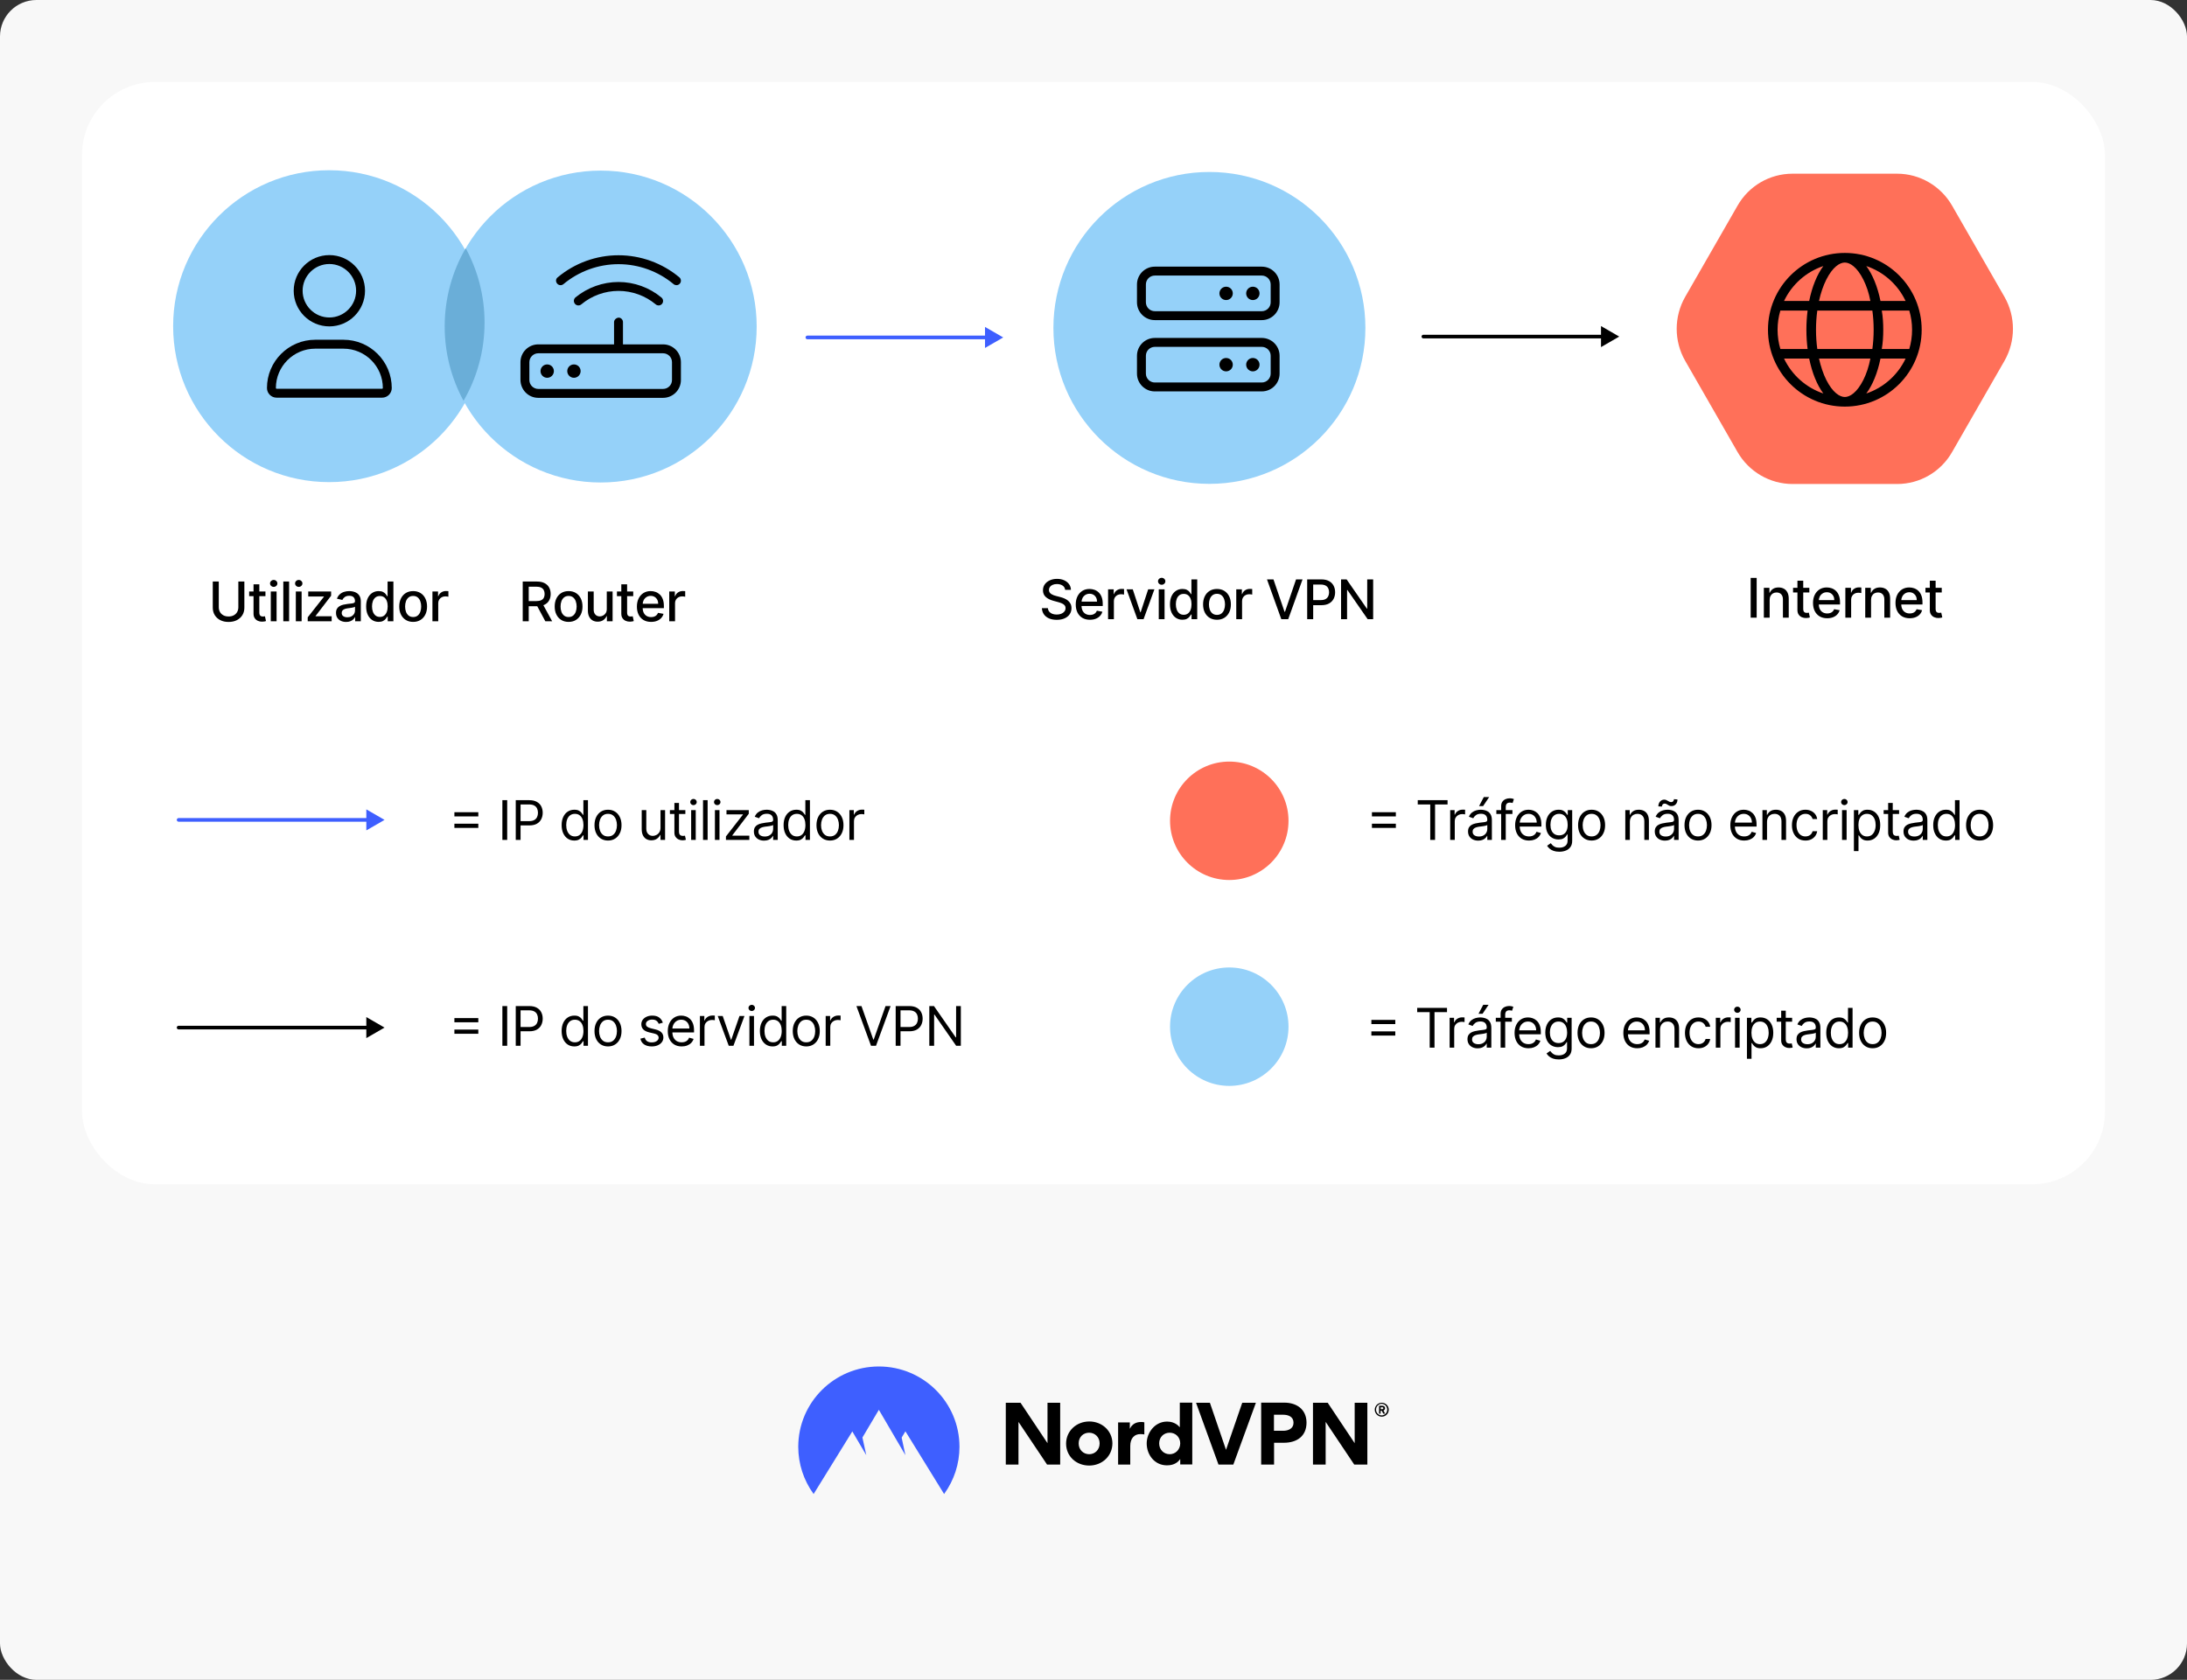
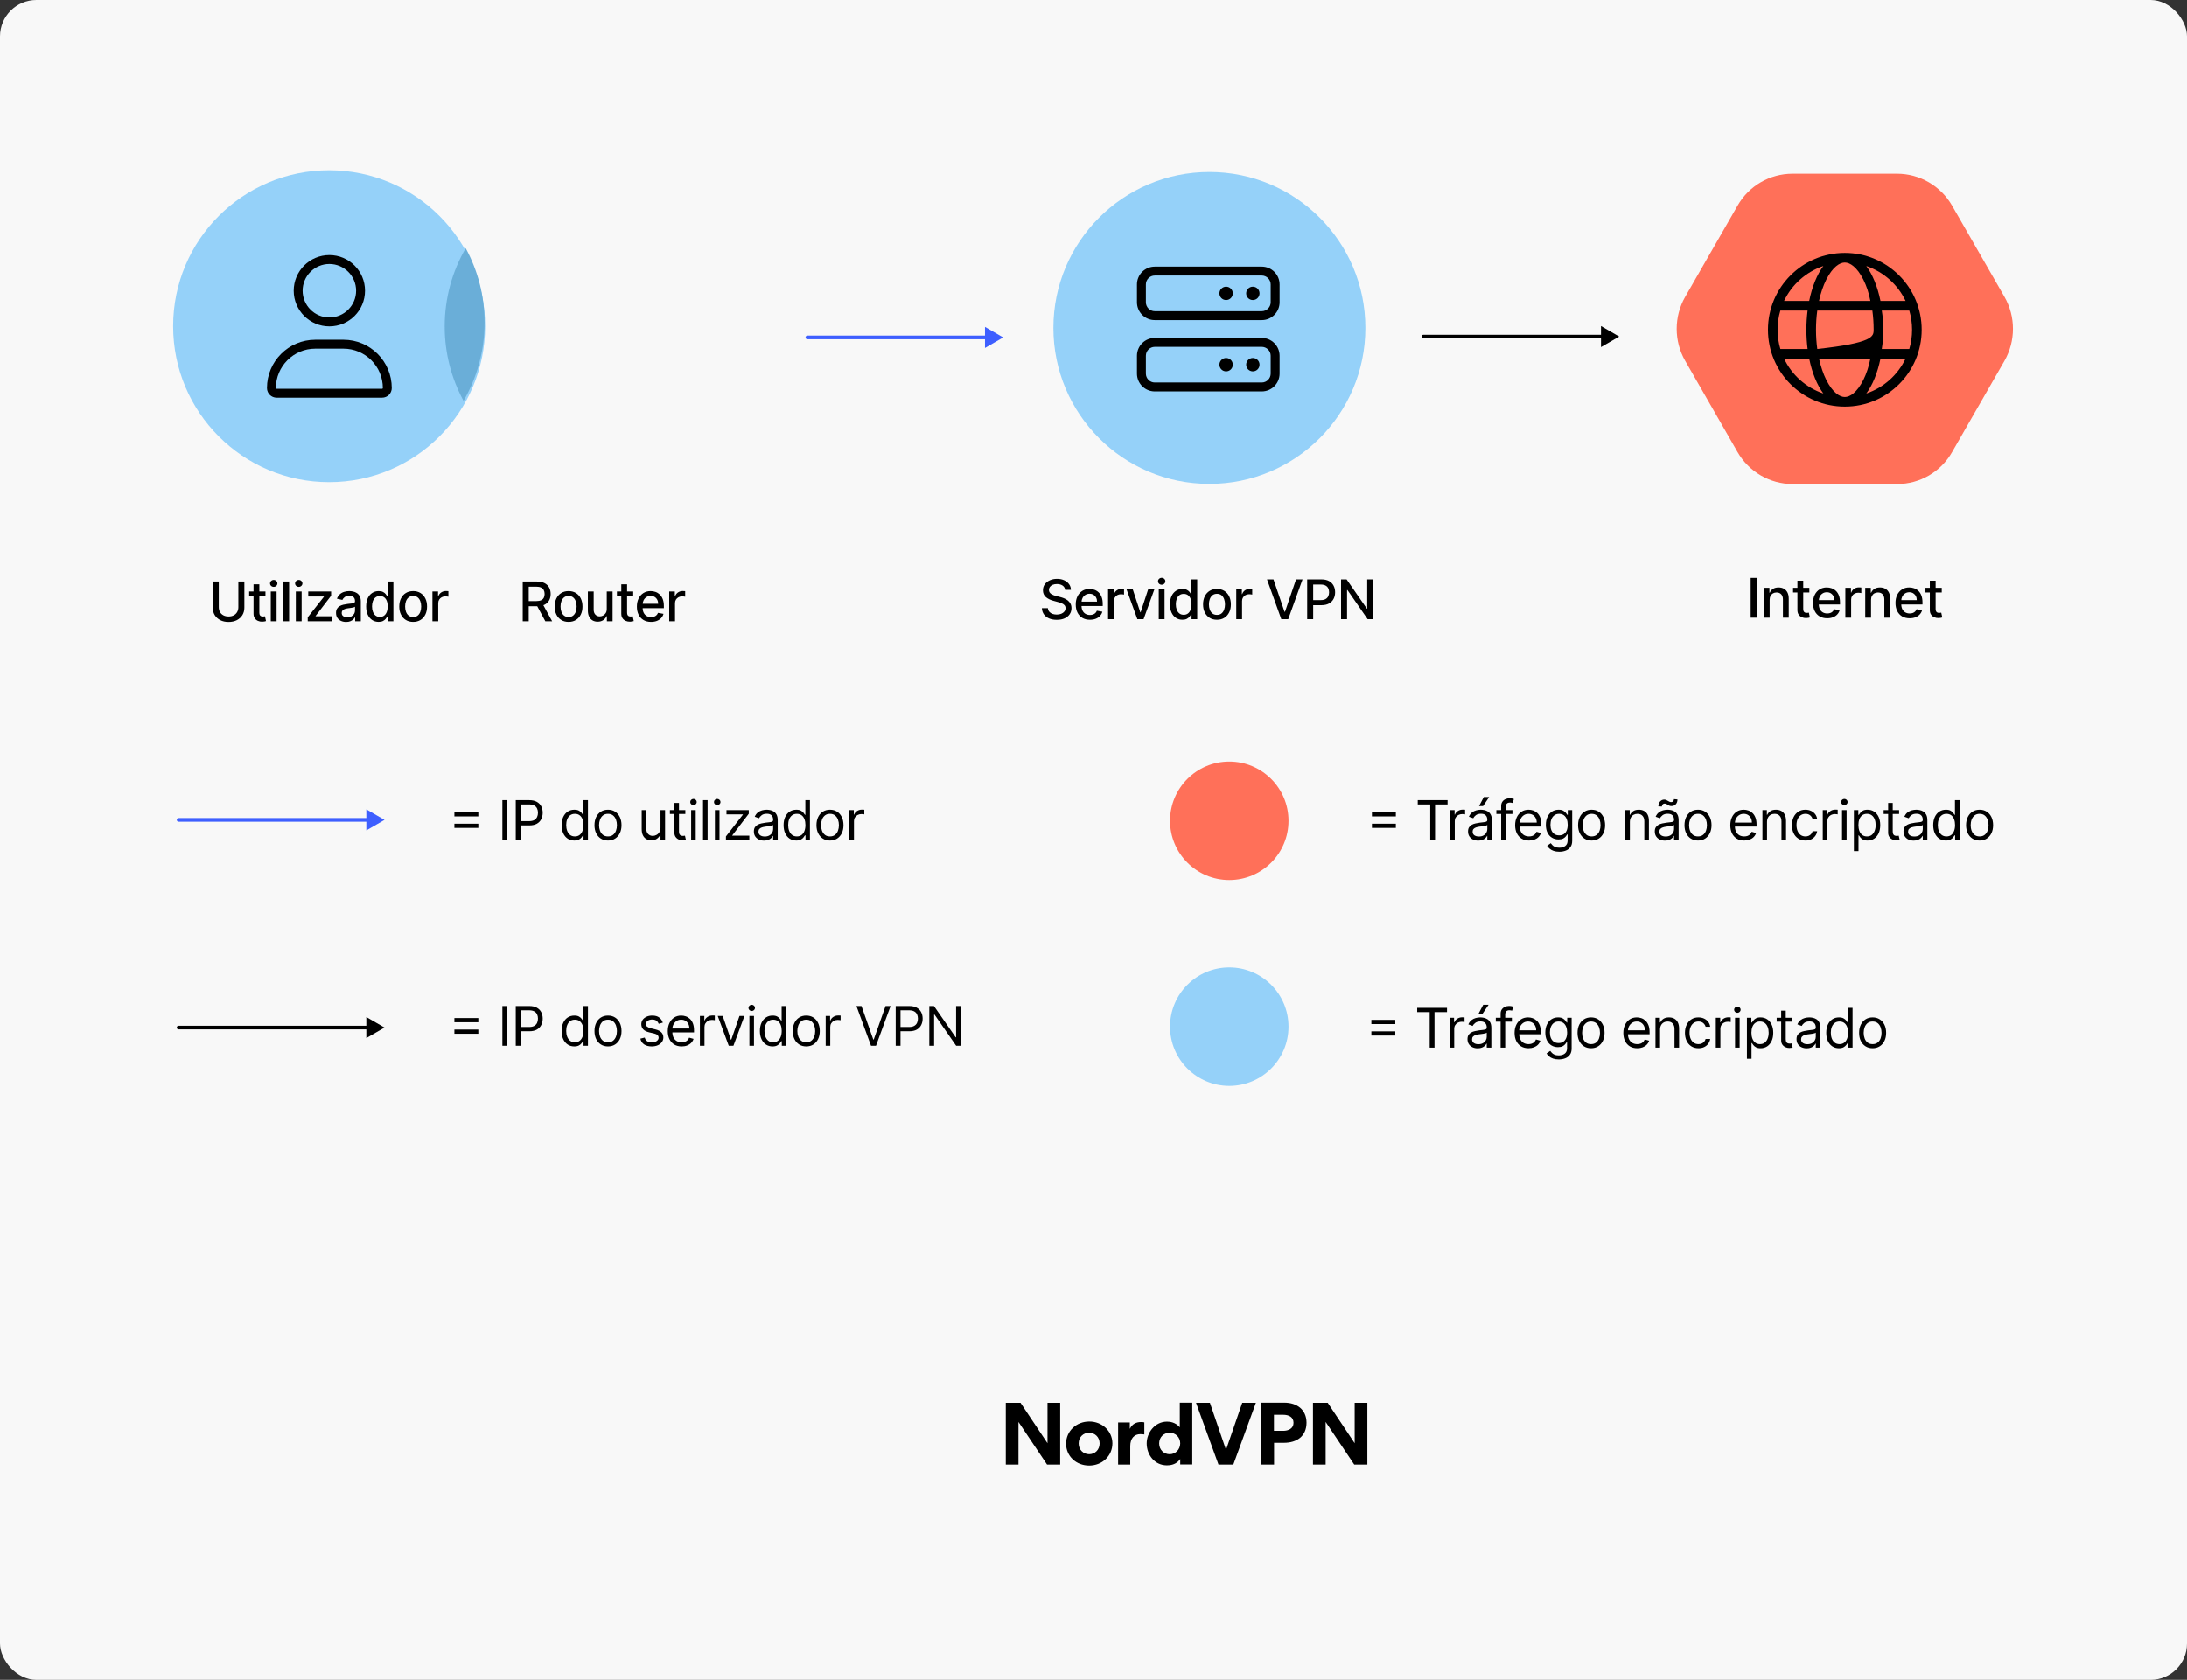
<svg xmlns="http://www.w3.org/2000/svg" fill="none" height="922" viewBox="0 0 1200 922" width="1200">
  <rect x="0" y="0" width="1200" height="922" fill="#333333" stroke="none" />
  <clipPath id="clip0_1194_8344">
-     <path d="M280.683 130.318H378.504V228.139H280.683Z" />
-   </clipPath>
+     </clipPath>
  <rect fill="#f8f8f8" height="922" rx="20" width="1200" />
-   <rect fill="#ffffff" height="605" rx="40" width="1110" x="45" y="45" />
  <circle cx="674.5" cy="450.5" fill="#ff7059" r="32.5" />
  <circle cx="674.5" cy="563.5" fill="#95d1f9" r="32.5" />
  <path d="M752.773 448.088V445.787H765.898V448.088H752.773ZM752.773 454.395V452.094H765.898V454.395H752.773ZM777.911 441.526V439.182H794.274V441.526H787.414V461H784.772V441.526H777.911ZM795.712 461V444.636H798.141V447.108H798.311C798.61 446.298 799.149 445.641 799.931 445.137 800.712 444.633 801.593 444.381 802.573 444.381 802.757 444.381 802.988 444.384 803.265 444.391 803.542 444.398 803.752 444.409 803.894 444.423V446.98C803.808 446.959 803.613 446.927 803.308 446.884 803.009 446.835 802.693 446.81 802.36 446.81 801.564 446.81 800.854 446.977 800.229 447.31 799.611 447.637 799.121 448.092 798.759 448.674 798.404 449.249 798.226 449.906 798.226 450.645V461H795.712ZM811.089 461.384C810.052 461.384 809.111 461.188 808.266 460.798 807.421 460.4 806.75 459.828 806.253 459.082 805.756 458.33 805.507 457.42 805.507 456.355 805.507 455.418 805.692 454.658 806.061 454.075 806.43 453.486 806.924 453.024 807.542 452.69 808.16 452.357 808.841 452.108 809.587 451.945 810.34 451.774 811.096 451.639 811.856 451.54 812.851 451.412 813.657 451.316 814.275 451.252 814.9 451.181 815.354 451.064 815.638 450.901 815.93 450.737 816.075 450.453 816.075 450.048V449.963C816.075 448.912 815.787 448.095 815.212 447.513 814.644 446.93 813.781 446.639 812.623 446.639 811.423 446.639 810.482 446.902 809.8 447.428 809.118 447.953 808.639 448.514 808.362 449.111L805.976 448.259C806.402 447.264 806.97 446.49 807.68 445.936 808.398 445.375 809.179 444.984 810.024 444.764 810.876 444.537 811.714 444.423 812.538 444.423 813.064 444.423 813.667 444.487 814.349 444.615 815.038 444.736 815.702 444.988 816.341 445.371 816.988 445.755 817.524 446.334 817.95 447.108 818.376 447.882 818.589 448.919 818.589 450.219V461H816.075V458.784H815.947C815.777 459.139 815.493 459.519 815.095 459.924 814.697 460.329 814.168 460.673 813.508 460.957 812.847 461.241 812.041 461.384 811.089 461.384ZM811.473 459.125C812.467 459.125 813.305 458.93 813.987 458.539 814.676 458.148 815.194 457.644 815.542 457.026 815.898 456.408 816.075 455.759 816.075 455.077V452.776C815.969 452.903 815.734 453.021 815.372 453.127 815.017 453.227 814.605 453.315 814.136 453.393 813.675 453.464 813.224 453.528 812.783 453.585 812.35 453.635 811.998 453.678 811.729 453.713 811.075 453.798 810.464 453.937 809.896 454.129 809.335 454.313 808.881 454.594 808.533 454.97 808.192 455.339 808.021 455.844 808.021 456.483 808.021 457.357 808.344 458.017 808.991 458.464 809.644 458.905 810.471 459.125 811.473 459.125ZM811.558 442.42 814.158 437.477H817.098L813.774 442.42H811.558ZM829.865 444.636V446.767H821.044V444.636H829.865ZM823.686 461V442.378C823.686 441.44 823.906 440.659 824.347 440.034 824.787 439.409 825.359 438.94 826.062 438.628 826.765 438.315 827.507 438.159 828.289 438.159 828.906 438.159 829.411 438.209 829.801 438.308 830.192 438.408 830.483 438.5 830.675 438.585L829.95 440.759C829.823 440.716 829.645 440.663 829.418 440.599 829.198 440.535 828.906 440.503 828.544 440.503 827.713 440.503 827.113 440.712 826.744 441.131 826.382 441.55 826.2 442.165 826.2 442.974V461H823.686ZM838.976 461.341C837.399 461.341 836.039 460.993 834.896 460.297 833.759 459.594 832.882 458.614 832.264 457.357 831.653 456.092 831.348 454.622 831.348 452.946 831.348 451.27 831.653 449.793 832.264 448.514 832.882 447.229 833.741 446.227 834.842 445.51 835.95 444.786 837.243 444.423 838.72 444.423 839.572 444.423 840.414 444.565 841.245 444.849 842.076 445.134 842.832 445.595 843.514 446.234 844.196 446.866 844.739 447.705 845.144 448.749 845.549 449.793 845.751 451.078 845.751 452.605V453.67H833.138V451.497H843.195C843.195 450.574 843.01 449.75 842.641 449.026 842.278 448.301 841.76 447.729 841.085 447.31 840.418 446.891 839.629 446.682 838.72 446.682 837.719 446.682 836.852 446.93 836.121 447.428 835.396 447.918 834.839 448.557 834.448 449.345 834.057 450.134 833.862 450.979 833.862 451.881V453.33C833.862 454.565 834.075 455.613 834.501 456.472 834.935 457.325 835.535 457.974 836.302 458.422 837.069 458.862 837.96 459.082 838.976 459.082 839.636 459.082 840.233 458.99 840.766 458.805 841.305 458.614 841.771 458.33 842.161 457.953 842.552 457.57 842.854 457.094 843.067 456.526L845.496 457.207C845.24 458.031 844.81 458.756 844.207 459.381 843.603 459.999 842.857 460.482 841.969 460.83 841.082 461.17 840.084 461.341 838.976 461.341ZM855.581 467.477C854.367 467.477 853.323 467.321 852.449 467.009 851.575 466.703 850.847 466.298 850.265 465.794 849.69 465.297 849.232 464.764 848.891 464.196L850.894 462.79C851.121 463.088 851.408 463.429 851.756 463.812 852.104 464.203 852.58 464.54 853.184 464.825 853.795 465.116 854.594 465.261 855.581 465.261 856.902 465.261 857.992 464.942 858.852 464.303 859.711 463.663 860.141 462.662 860.141 461.298V457.974H859.928C859.743 458.273 859.48 458.642 859.139 459.082 858.805 459.516 858.323 459.903 857.69 460.244 857.065 460.577 856.22 460.744 855.155 460.744 853.834 460.744 852.648 460.432 851.597 459.807 850.553 459.182 849.725 458.273 849.114 457.08 848.511 455.886 848.209 454.437 848.209 452.733 848.209 451.057 848.504 449.597 849.093 448.354 849.683 447.104 850.503 446.138 851.554 445.457 852.605 444.768 853.82 444.423 855.198 444.423 856.263 444.423 857.108 444.601 857.733 444.956 858.365 445.304 858.848 445.702 859.182 446.149 859.523 446.589 859.786 446.952 859.97 447.236H860.226V444.636H862.655V461.469C862.655 462.875 862.335 464.018 861.696 464.899 861.064 465.787 860.212 466.437 859.139 466.849 858.074 467.268 856.888 467.477 855.581 467.477ZM855.496 458.486C856.504 458.486 857.357 458.255 858.053 457.793 858.749 457.332 859.278 456.668 859.64 455.801 860.002 454.935 860.183 453.898 860.183 452.69 860.183 451.511 860.006 450.471 859.651 449.569 859.296 448.667 858.77 447.96 858.074 447.449 857.378 446.937 856.519 446.682 855.496 446.682 854.43 446.682 853.543 446.952 852.832 447.491 852.129 448.031 851.6 448.756 851.245 449.665 850.897 450.574 850.723 451.582 850.723 452.69 850.723 453.827 850.901 454.832 851.256 455.705 851.618 456.572 852.151 457.254 852.854 457.751 853.564 458.241 854.445 458.486 855.496 458.486ZM873.305 461.341C871.828 461.341 870.531 460.989 869.416 460.286 868.308 459.583 867.442 458.599 866.817 457.335 866.199 456.071 865.89 454.594 865.89 452.903 865.89 451.199 866.199 449.711 866.817 448.44 867.442 447.168 868.308 446.181 869.416 445.478 870.531 444.775 871.828 444.423 873.305 444.423 874.782 444.423 876.075 444.775 877.183 445.478 878.298 446.181 879.164 447.168 879.782 448.44 880.407 449.711 880.72 451.199 880.72 452.903 880.72 454.594 880.407 456.071 879.782 457.335 879.164 458.599 878.298 459.583 877.183 460.286 876.075 460.989 874.782 461.341 873.305 461.341ZM873.305 459.082C874.427 459.082 875.35 458.795 876.075 458.219 876.799 457.644 877.335 456.888 877.683 455.95 878.031 455.013 878.205 453.997 878.205 452.903 878.205 451.81 878.031 450.79 877.683 449.846 877.335 448.901 876.799 448.138 876.075 447.555 875.35 446.973 874.427 446.682 873.305 446.682 872.183 446.682 871.259 446.973 870.535 447.555 869.811 448.138 869.274 448.901 868.926 449.846 868.578 450.79 868.404 451.81 868.404 452.903 868.404 453.997 868.578 455.013 868.926 455.95 869.274 456.888 869.811 457.644 870.535 458.219 871.259 458.795 872.183 459.082 873.305 459.082ZM894.309 451.156V461H891.795V444.636H894.224V447.193H894.437C894.821 446.362 895.403 445.695 896.184 445.19 896.966 444.679 897.974 444.423 899.21 444.423 900.318 444.423 901.287 444.651 902.118 445.105 902.949 445.553 903.596 446.234 904.057 447.151 904.519 448.06 904.75 449.21 904.75 450.602V461H902.235V450.773C902.235 449.487 901.902 448.486 901.234 447.768 900.566 447.044 899.65 446.682 898.485 446.682 897.683 446.682 896.966 446.856 896.333 447.204 895.708 447.552 895.215 448.06 894.853 448.727 894.49 449.395 894.309 450.205 894.309 451.156ZM913.559 461.384C912.522 461.384 911.581 461.188 910.736 460.798 909.891 460.4 909.22 459.828 908.723 459.082 908.225 458.33 907.977 457.42 907.977 456.355 907.977 455.418 908.162 454.658 908.531 454.075 908.9 453.486 909.394 453.024 910.012 452.69 910.63 452.357 911.311 452.108 912.057 451.945 912.81 451.774 913.566 451.639 914.326 451.54 915.321 451.412 916.127 451.316 916.745 451.252 917.37 451.181 917.824 451.064 918.108 450.901 918.399 450.737 918.545 450.453 918.545 450.048V449.963C918.545 448.912 918.257 448.095 917.682 447.513 917.114 446.93 916.251 446.639 915.093 446.639 913.893 446.639 912.952 446.902 912.27 447.428 911.588 447.953 911.109 448.514 910.832 449.111L908.446 448.259C908.872 447.264 909.44 446.49 910.15 445.936 910.867 445.375 911.649 444.984 912.494 444.764 913.346 444.537 914.184 444.423 915.008 444.423 915.534 444.423 916.137 444.487 916.819 444.615 917.508 444.736 918.172 444.988 918.811 445.371 919.458 445.755 919.994 446.334 920.42 447.108 920.846 447.882 921.059 448.919 921.059 450.219V461H918.545V458.784H918.417C918.247 459.139 917.963 459.519 917.565 459.924 917.167 460.329 916.638 460.673 915.978 460.957 915.317 461.241 914.511 461.384 913.559 461.384ZM913.943 459.125C914.937 459.125 915.775 458.93 916.457 458.539 917.146 458.148 917.664 457.644 918.012 457.026 918.367 456.408 918.545 455.759 918.545 455.077V452.776C918.439 452.903 918.204 453.021 917.842 453.127 917.487 453.227 917.075 453.315 916.606 453.393 916.144 453.464 915.693 453.528 915.253 453.585 914.82 453.635 914.468 453.678 914.198 453.713 913.545 453.798 912.934 453.937 912.366 454.129 911.805 454.313 911.35 454.594 911.002 454.97 910.662 455.339 910.491 455.844 910.491 456.483 910.491 457.357 910.814 458.017 911.461 458.464 912.114 458.905 912.941 459.125 913.943 459.125ZM911.897 442.676 909.937 442.591C909.937 441.504 910.246 440.616 910.864 439.928 911.489 439.232 912.26 438.884 913.176 438.884 913.581 438.884 913.939 438.955 914.252 439.097 914.564 439.232 914.863 439.388 915.147 439.565 915.431 439.743 915.722 439.903 916.02 440.045 916.326 440.18 916.67 440.247 917.054 440.247 917.458 440.247 917.799 440.091 918.076 439.778 918.36 439.459 918.502 439.075 918.502 438.628L920.42 438.798C920.42 439.906 920.108 440.787 919.483 441.44 918.865 442.094 918.098 442.42 917.181 442.42 916.691 442.42 916.287 442.353 915.967 442.218 915.647 442.076 915.363 441.916 915.115 441.739 914.866 441.561 914.603 441.405 914.326 441.27 914.049 441.128 913.708 441.057 913.304 441.057 912.899 441.057 912.561 441.217 912.291 441.536 912.029 441.849 911.897 442.229 911.897 442.676ZM931.696 461.341C930.219 461.341 928.922 460.989 927.807 460.286 926.699 459.583 925.833 458.599 925.208 457.335 924.59 456.071 924.281 454.594 924.281 452.903 924.281 451.199 924.59 449.711 925.208 448.44 925.833 447.168 926.699 446.181 927.807 445.478 928.922 444.775 930.219 444.423 931.696 444.423 933.173 444.423 934.466 444.775 935.574 445.478 936.689 446.181 937.555 447.168 938.173 448.44 938.798 449.711 939.111 451.199 939.111 452.903 939.111 454.594 938.798 456.071 938.173 457.335 937.555 458.599 936.689 459.583 935.574 460.286 934.466 460.989 933.173 461.341 931.696 461.341ZM931.696 459.082C932.818 459.082 933.741 458.795 934.466 458.219 935.19 457.644 935.726 456.888 936.074 455.95 936.422 455.013 936.597 453.997 936.597 452.903 936.597 451.81 936.422 450.79 936.074 449.846 935.726 448.901 935.19 448.138 934.466 447.555 933.741 446.973 932.818 446.682 931.696 446.682 930.574 446.682 929.65 446.973 928.926 447.555 928.202 448.138 927.665 448.901 927.317 449.846 926.969 450.79 926.795 451.81 926.795 452.903 926.795 453.997 926.969 455.013 927.317 455.95 927.665 456.888 928.202 457.644 928.926 458.219 929.65 458.795 930.574 459.082 931.696 459.082ZM957.047 461.341C955.47 461.341 954.11 460.993 952.967 460.297 951.83 459.594 950.953 458.614 950.335 457.357 949.724 456.092 949.419 454.622 949.419 452.946 949.419 451.27 949.724 449.793 950.335 448.514 950.953 447.229 951.813 446.227 952.913 445.51 954.021 444.786 955.314 444.423 956.791 444.423 957.643 444.423 958.485 444.565 959.316 444.849 960.147 445.134 960.903 445.595 961.585 446.234 962.267 446.866 962.81 447.705 963.215 448.749 963.62 449.793 963.822 451.078 963.822 452.605V453.67H951.209V451.497H961.266C961.266 450.574 961.081 449.75 960.712 449.026 960.349 448.301 959.831 447.729 959.156 447.31 958.489 446.891 957.7 446.682 956.791 446.682 955.79 446.682 954.923 446.93 954.192 447.428 953.467 447.918 952.91 448.557 952.519 449.345 952.129 450.134 951.933 450.979 951.933 451.881V453.33C951.933 454.565 952.146 455.613 952.572 456.472 953.006 457.325 953.606 457.974 954.373 458.422 955.14 458.862 956.031 459.082 957.047 459.082 957.707 459.082 958.304 458.99 958.837 458.805 959.376 458.614 959.842 458.33 960.232 457.953 960.623 457.57 960.925 457.094 961.138 456.526L963.567 457.207C963.311 458.031 962.881 458.756 962.278 459.381 961.674 459.999 960.928 460.482 960.041 460.83 959.153 461.17 958.155 461.341 957.047 461.341ZM969.561 451.156V461H967.047V444.636H969.476V447.193H969.689C970.073 446.362 970.655 445.695 971.436 445.19 972.217 444.679 973.226 444.423 974.462 444.423 975.57 444.423 976.539 444.651 977.37 445.105 978.201 445.553 978.847 446.234 979.309 447.151 979.771 448.06 980.002 449.21 980.002 450.602V461H977.487V450.773C977.487 449.487 977.154 448.486 976.486 447.768 975.818 447.044 974.902 446.682 973.737 446.682 972.935 446.682 972.217 446.856 971.585 447.204 970.96 447.552 970.467 448.06 970.105 448.727 969.742 449.395 969.561 450.205 969.561 451.156ZM990.644 461.341C989.109 461.341 987.788 460.979 986.681 460.254 985.573 459.53 984.72 458.532 984.124 457.261 983.527 455.989 983.229 454.537 983.229 452.903 983.229 451.241 983.534 449.775 984.145 448.504 984.763 447.225 985.622 446.227 986.723 445.51 987.831 444.786 989.124 444.423 990.601 444.423 991.752 444.423 992.788 444.636 993.712 445.062 994.635 445.489 995.391 446.085 995.981 446.852 996.57 447.619 996.936 448.514 997.078 449.537H994.564C994.372 448.791 993.946 448.131 993.286 447.555 992.632 446.973 991.752 446.682 990.644 446.682 989.663 446.682 988.804 446.937 988.065 447.449 987.334 447.953 986.762 448.667 986.35 449.59 985.945 450.506 985.743 451.582 985.743 452.818 985.743 454.082 985.942 455.183 986.34 456.121 986.744 457.058 987.313 457.786 988.044 458.305 988.783 458.823 989.649 459.082 990.644 459.082 991.297 459.082 991.89 458.969 992.423 458.741 992.955 458.514 993.406 458.188 993.776 457.761 994.145 457.335 994.408 456.824 994.564 456.227H997.078C996.936 457.193 996.585 458.063 996.024 458.837 995.47 459.604 994.734 460.215 993.818 460.67 992.909 461.117 991.851 461.341 990.644 461.341ZM1000.15 461V444.636H1002.58V447.108H1002.75C1003.05 446.298 1003.59 445.641 1004.37 445.137 1005.15 444.633 1006.03 444.381 1007.01 444.381 1007.2 444.381 1007.43 444.384 1007.71 444.391 1007.98 444.398 1008.19 444.409 1008.34 444.423V446.98C1008.25 446.959 1008.05 446.927 1007.75 446.884 1007.45 446.835 1007.14 446.81 1006.8 446.81 1006.01 446.81 1005.3 446.977 1004.67 447.31 1004.05 447.637 1003.56 448.092 1003.2 448.674 1002.85 449.249 1002.67 449.906 1002.67 450.645V461H1000.15ZM1010.72 461V444.636H1013.23V461H1010.72ZM1011.99 441.909C1011.5 441.909 1011.08 441.742 1010.73 441.408 1010.38 441.075 1010.2 440.673 1010.2 440.205 1010.2 439.736 1010.38 439.335 1010.73 439.001 1011.08 438.667 1011.5 438.5 1011.99 438.5 1012.48 438.5 1012.9 438.667 1013.25 439.001 1013.61 439.335 1013.78 439.736 1013.78 440.205 1013.78 440.673 1013.61 441.075 1013.25 441.408 1012.9 441.742 1012.48 441.909 1011.99 441.909ZM1017.23 467.136V444.636H1019.66V447.236H1019.96C1020.15 446.952 1020.4 446.589 1020.73 446.149 1021.06 445.702 1021.54 445.304 1022.16 444.956 1022.78 444.601 1023.63 444.423 1024.69 444.423 1026.07 444.423 1027.28 444.768 1028.34 445.457 1029.39 446.146 1030.21 447.122 1030.8 448.386 1031.39 449.651 1031.68 451.142 1031.68 452.861 1031.68 454.594 1031.39 456.096 1030.8 457.367 1030.21 458.631 1029.39 459.612 1028.35 460.308 1027.3 460.996 1026.1 461.341 1024.73 461.341 1023.68 461.341 1022.84 461.167 1022.21 460.819 1021.58 460.464 1021.09 460.062 1020.75 459.615 1020.41 459.161 1020.15 458.784 1019.96 458.486H1019.75V467.136H1017.23ZM1019.71 452.818C1019.71 454.054 1019.89 455.144 1020.25 456.089 1020.61 457.026 1021.14 457.761 1021.84 458.294 1022.53 458.82 1023.39 459.082 1024.39 459.082 1025.45 459.082 1026.32 458.805 1027.03 458.251 1027.74 457.69 1028.27 456.937 1028.62 455.993 1028.99 455.041 1029.17 453.983 1029.17 452.818 1029.17 451.668 1028.99 450.631 1028.63 449.707 1028.29 448.777 1027.76 448.042 1027.05 447.502 1026.34 446.955 1025.46 446.682 1024.39 446.682 1023.37 446.682 1022.51 446.941 1021.82 447.46 1021.12 447.971 1020.59 448.688 1020.24 449.612 1019.88 450.528 1019.71 451.597 1019.71 452.818ZM1042.03 444.636V446.767H1033.55V444.636H1042.03ZM1036.02 440.716H1038.54V456.312C1038.54 457.023 1038.64 457.555 1038.85 457.911 1039.06 458.259 1039.33 458.493 1039.66 458.614 1039.99 458.727 1040.34 458.784 1040.71 458.784 1040.99 458.784 1041.22 458.77 1041.39 458.741 1041.57 458.706 1041.71 458.678 1041.82 458.656L1042.33 460.915C1042.16 460.979 1041.92 461.043 1041.62 461.107 1041.31 461.178 1040.92 461.213 1040.46 461.213 1039.75 461.213 1039.05 461.06 1038.37 460.755 1037.69 460.45 1037.13 459.984 1036.68 459.359 1036.24 458.734 1036.02 457.946 1036.02 456.994V440.716ZM1050.03 461.384C1048.99 461.384 1048.05 461.188 1047.21 460.798 1046.36 460.4 1045.69 459.828 1045.19 459.082 1044.7 458.33 1044.45 457.42 1044.45 456.355 1044.45 455.418 1044.63 454.658 1045 454.075 1045.37 453.486 1045.86 453.024 1046.48 452.69 1047.1 452.357 1047.78 452.108 1048.53 451.945 1049.28 451.774 1050.04 451.639 1050.8 451.54 1051.79 451.412 1052.6 451.316 1053.22 451.252 1053.84 451.181 1054.29 451.064 1054.58 450.901 1054.87 450.737 1055.02 450.453 1055.02 450.048V449.963C1055.02 448.912 1054.73 448.095 1054.15 447.513 1053.58 446.93 1052.72 446.639 1051.56 446.639 1050.36 446.639 1049.42 446.902 1048.74 447.428 1048.06 447.953 1047.58 448.514 1047.3 449.111L1044.92 448.259C1045.34 447.264 1045.91 446.49 1046.62 445.936 1047.34 445.375 1048.12 444.984 1048.96 444.764 1049.82 444.537 1050.65 444.423 1051.48 444.423 1052 444.423 1052.61 444.487 1053.29 444.615 1053.98 444.736 1054.64 444.988 1055.28 445.371 1055.93 445.755 1056.46 446.334 1056.89 447.108 1057.32 447.882 1057.53 448.919 1057.53 450.219V461H1055.02V458.784H1054.89C1054.72 459.139 1054.43 459.519 1054.04 459.924 1053.64 460.329 1053.11 460.673 1052.45 460.957 1051.79 461.241 1050.98 461.384 1050.03 461.384ZM1050.41 459.125C1051.41 459.125 1052.25 458.93 1052.93 458.539 1053.62 458.148 1054.14 457.644 1054.48 457.026 1054.84 456.408 1055.02 455.759 1055.02 455.077V452.776C1054.91 452.903 1054.67 453.021 1054.31 453.127 1053.96 453.227 1053.55 453.315 1053.08 453.393 1052.62 453.464 1052.16 453.528 1051.72 453.585 1051.29 453.635 1050.94 453.678 1050.67 453.713 1050.02 453.798 1049.4 453.937 1048.84 454.129 1048.28 454.313 1047.82 454.594 1047.47 454.97 1047.13 455.339 1046.96 455.844 1046.96 456.483 1046.96 457.357 1047.28 458.017 1047.93 458.464 1048.58 458.905 1049.41 459.125 1050.41 459.125ZM1067.7 461.341C1066.33 461.341 1065.13 460.996 1064.09 460.308 1063.04 459.612 1062.23 458.631 1061.64 457.367 1061.05 456.096 1060.75 454.594 1060.75 452.861 1060.75 451.142 1061.05 449.651 1061.64 448.386 1062.23 447.122 1063.05 446.146 1064.1 445.457 1065.15 444.768 1066.36 444.423 1067.74 444.423 1068.81 444.423 1069.65 444.601 1070.27 444.956 1070.89 445.304 1071.37 445.702 1071.69 446.149 1072.03 446.589 1072.29 446.952 1072.47 447.236H1072.68V439.182H1075.2V461H1072.77V458.486H1072.47C1072.29 458.784 1072.02 459.161 1071.68 459.615 1071.34 460.062 1070.85 460.464 1070.22 460.819 1069.59 461.167 1068.75 461.341 1067.7 461.341ZM1068.04 459.082C1069.05 459.082 1069.9 458.82 1070.6 458.294 1071.29 457.761 1071.82 457.026 1072.18 456.089 1072.55 455.144 1072.73 454.054 1072.73 452.818 1072.73 451.597 1072.55 450.528 1072.19 449.612 1071.84 448.688 1071.31 447.971 1070.62 447.46 1069.92 446.941 1069.06 446.682 1068.04 446.682 1066.97 446.682 1066.09 446.955 1065.38 447.502 1064.67 448.042 1064.14 448.777 1063.79 449.707 1063.44 450.631 1063.27 451.668 1063.27 452.818 1063.27 453.983 1063.44 455.041 1063.8 455.993 1064.16 456.937 1064.69 457.69 1065.4 458.251 1066.11 458.805 1066.99 459.082 1068.04 459.082ZM1086.2 461.341C1084.72 461.341 1083.43 460.989 1082.31 460.286 1081.2 459.583 1080.34 458.599 1079.71 457.335 1079.09 456.071 1078.78 454.594 1078.78 452.903 1078.78 451.199 1079.09 449.711 1079.71 448.44 1080.34 447.168 1081.2 446.181 1082.31 445.478 1083.43 444.775 1084.72 444.423 1086.2 444.423 1087.68 444.423 1088.97 444.775 1090.08 445.478 1091.19 446.181 1092.06 447.168 1092.68 448.44 1093.3 449.711 1093.61 451.199 1093.61 452.903 1093.61 454.594 1093.3 456.071 1092.68 457.335 1092.06 458.599 1091.19 459.583 1090.08 460.286 1088.97 460.989 1087.68 461.341 1086.2 461.341ZM1086.2 459.082C1087.32 459.082 1088.24 458.795 1088.97 458.219 1089.69 457.644 1090.23 456.888 1090.58 455.95 1090.93 455.013 1091.1 453.997 1091.1 452.903 1091.1 451.81 1090.93 450.79 1090.58 449.846 1090.23 448.901 1089.69 448.138 1088.97 447.555 1088.24 446.973 1087.32 446.682 1086.2 446.682 1085.08 446.682 1084.15 446.973 1083.43 447.555 1082.71 448.138 1082.17 448.901 1081.82 449.846 1081.47 450.79 1081.3 451.81 1081.3 452.903 1081.3 453.997 1081.47 455.013 1081.82 455.95 1082.17 456.888 1082.71 457.644 1083.43 458.219 1084.15 458.795 1085.08 459.082 1086.2 459.082Z" fill="#000000" />
  <path d="M249.324 448.088V445.787H262.449V448.088H249.324ZM249.324 454.395V452.094H262.449V454.395H249.324ZM278.297 439.182V461H275.655V439.182H278.297ZM282.994 461V439.182H290.367C292.078 439.182 293.477 439.491 294.564 440.109 295.658 440.719 296.467 441.547 296.993 442.591 297.519 443.635 297.781 444.8 297.781 446.085 297.781 447.371 297.519 448.539 296.993 449.59 296.475 450.641 295.672 451.479 294.585 452.104 293.499 452.722 292.107 453.031 290.409 453.031H285.125V450.688H290.324C291.496 450.688 292.437 450.485 293.147 450.08 293.857 449.675 294.372 449.129 294.692 448.44 295.019 447.744 295.182 446.959 295.182 446.085 295.182 445.212 295.019 444.43 294.692 443.741 294.372 443.053 293.854 442.513 293.136 442.122 292.419 441.724 291.467 441.526 290.281 441.526H285.636V461H282.994ZM315.113 461.341C313.749 461.341 312.545 460.996 311.501 460.308 310.457 459.612 309.641 458.631 309.051 457.367 308.462 456.096 308.167 454.594 308.167 452.861 308.167 451.142 308.462 449.651 309.051 448.386 309.641 447.122 310.461 446.146 311.512 445.457 312.563 444.768 313.778 444.423 315.156 444.423 316.221 444.423 317.063 444.601 317.68 444.956 318.305 445.304 318.781 445.702 319.108 446.149 319.442 446.589 319.701 446.952 319.886 447.236H320.099V439.182H322.613V461H320.184V458.486H319.886C319.701 458.784 319.438 459.161 319.097 459.615 318.756 460.062 318.27 460.464 317.638 460.819 317.006 461.167 316.164 461.341 315.113 461.341ZM315.454 459.082C316.462 459.082 317.315 458.82 318.011 458.294 318.707 457.761 319.236 457.026 319.598 456.089 319.96 455.144 320.141 454.054 320.141 452.818 320.141 451.597 319.964 450.528 319.609 449.612 319.254 448.688 318.728 447.971 318.032 447.46 317.336 446.941 316.477 446.682 315.454 446.682 314.388 446.682 313.501 446.955 312.79 447.502 312.087 448.042 311.558 448.777 311.203 449.707 310.855 450.631 310.681 451.668 310.681 452.818 310.681 453.983 310.859 455.041 311.214 455.993 311.576 456.937 312.109 457.69 312.812 458.251 313.522 458.805 314.403 459.082 315.454 459.082ZM333.614 461.341C332.137 461.341 330.841 460.989 329.726 460.286 328.618 459.583 327.752 458.599 327.127 457.335 326.509 456.071 326.2 454.594 326.2 452.903 326.2 451.199 326.509 449.711 327.127 448.44 327.752 447.168 328.618 446.181 329.726 445.478 330.841 444.775 332.137 444.423 333.614 444.423 335.092 444.423 336.384 444.775 337.492 445.478 338.607 446.181 339.474 447.168 340.092 448.44 340.717 449.711 341.029 451.199 341.029 452.903 341.029 454.594 340.717 456.071 340.092 457.335 339.474 458.599 338.607 459.583 337.492 460.286 336.384 460.989 335.092 461.341 333.614 461.341ZM333.614 459.082C334.737 459.082 335.66 458.795 336.384 458.219 337.109 457.644 337.645 456.888 337.993 455.95 338.341 455.013 338.515 453.997 338.515 452.903 338.515 451.81 338.341 450.79 337.993 449.846 337.645 448.901 337.109 448.138 336.384 447.555 335.66 446.973 334.737 446.682 333.614 446.682 332.492 446.682 331.569 446.973 330.845 447.555 330.12 448.138 329.584 448.901 329.236 449.846 328.888 450.79 328.714 451.81 328.714 452.903 328.714 453.997 328.888 455.013 329.236 455.95 329.584 456.888 330.12 457.644 330.845 458.219 331.569 458.795 332.492 459.082 333.614 459.082ZM362.417 454.31V444.636H364.931V461H362.417V458.23H362.247C361.863 459.061 361.267 459.768 360.457 460.35 359.647 460.925 358.625 461.213 357.389 461.213 356.366 461.213 355.457 460.989 354.661 460.542 353.866 460.087 353.241 459.406 352.786 458.496 352.332 457.58 352.105 456.426 352.105 455.034V444.636H354.619V454.864C354.619 456.057 354.953 457.009 355.62 457.719 356.295 458.429 357.154 458.784 358.198 458.784 358.823 458.784 359.459 458.624 360.105 458.305 360.759 457.985 361.306 457.495 361.746 456.835 362.193 456.174 362.417 455.332 362.417 454.31ZM376.053 444.636V446.767H367.573V444.636H376.053ZM370.044 440.716H372.558V456.312C372.558 457.023 372.661 457.555 372.867 457.911 373.08 458.259 373.35 458.493 373.677 458.614 374.011 458.727 374.362 458.784 374.732 458.784 375.009 458.784 375.236 458.77 375.414 458.741 375.591 458.706 375.733 458.678 375.84 458.656L376.351 460.915C376.181 460.979 375.943 461.043 375.637 461.107 375.332 461.178 374.945 461.213 374.476 461.213 373.766 461.213 373.07 461.06 372.388 460.755 371.713 460.45 371.152 459.984 370.705 459.359 370.264 458.734 370.044 457.946 370.044 456.994V440.716ZM379.235 461V444.636H381.749V461H379.235ZM380.513 441.909C380.023 441.909 379.6 441.742 379.245 441.408 378.897 441.075 378.723 440.673 378.723 440.205 378.723 439.736 378.897 439.335 379.245 439.001 379.6 438.667 380.023 438.5 380.513 438.5 381.003 438.5 381.422 438.667 381.77 439.001 382.125 439.335 382.303 439.736 382.303 440.205 382.303 440.673 382.125 441.075 381.77 441.408 381.422 441.742 381.003 441.909 380.513 441.909ZM388.268 439.182V461H385.754V439.182H388.268ZM392.273 461V444.636H394.787V461H392.273ZM393.551 441.909C393.061 441.909 392.639 441.742 392.284 441.408 391.936 441.075 391.762 440.673 391.762 440.205 391.762 439.736 391.936 439.335 392.284 439.001 392.639 438.667 393.061 438.5 393.551 438.5 394.041 438.5 394.461 438.667 394.809 439.001 395.164 439.335 395.341 439.736 395.341 440.205 395.341 440.673 395.164 441.075 394.809 441.408 394.461 441.742 394.041 441.909 393.551 441.909ZM398.323 461V459.082L407.613 447.151V446.98H398.622V444.636H410.852V446.639L401.818 458.486V458.656H411.15V461H398.323ZM419.238 461.384C418.201 461.384 417.26 461.188 416.415 460.798 415.57 460.4 414.898 459.828 414.401 459.082 413.904 458.33 413.656 457.42 413.656 456.355 413.656 455.418 413.84 454.658 414.21 454.075 414.579 453.486 415.072 453.024 415.69 452.69 416.308 452.357 416.99 452.108 417.736 451.945 418.489 451.774 419.245 451.639 420.005 451.54 420.999 451.412 421.805 451.316 422.423 451.252 423.048 451.181 423.503 451.064 423.787 450.901 424.078 450.737 424.224 450.453 424.224 450.048V449.963C424.224 448.912 423.936 448.095 423.361 447.513 422.793 446.93 421.93 446.639 420.772 446.639 419.572 446.639 418.631 446.902 417.949 447.428 417.267 447.953 416.788 448.514 416.511 449.111L414.124 448.259C414.55 447.264 415.119 446.49 415.829 445.936 416.546 445.375 417.327 444.984 418.173 444.764 419.025 444.537 419.863 444.423 420.687 444.423 421.212 444.423 421.816 444.487 422.498 444.615 423.187 444.736 423.851 444.988 424.49 445.371 425.136 445.755 425.673 446.334 426.099 447.108 426.525 447.882 426.738 448.919 426.738 450.219V461H424.224V458.784H424.096C423.925 459.139 423.641 459.519 423.244 459.924 422.846 460.329 422.317 460.673 421.656 460.957 420.996 461.241 420.19 461.384 419.238 461.384ZM419.621 459.125C420.616 459.125 421.454 458.93 422.136 458.539 422.825 458.148 423.343 457.644 423.691 457.026 424.046 456.408 424.224 455.759 424.224 455.077V452.776C424.117 452.903 423.883 453.021 423.521 453.127 423.166 453.227 422.754 453.315 422.285 453.393 421.823 453.464 421.372 453.528 420.932 453.585 420.499 453.635 420.147 453.678 419.877 453.713 419.224 453.798 418.613 453.937 418.045 454.129 417.484 454.313 417.029 454.594 416.681 454.97 416.34 455.339 416.17 455.844 416.17 456.483 416.17 457.357 416.493 458.017 417.139 458.464 417.793 458.905 418.62 459.125 419.621 459.125ZM436.906 461.341C435.542 461.341 434.338 460.996 433.294 460.308 432.25 459.612 431.434 458.631 430.844 457.367 430.255 456.096 429.96 454.594 429.96 452.861 429.96 451.142 430.255 449.651 430.844 448.386 431.434 447.122 432.254 446.146 433.305 445.457 434.356 444.768 435.571 444.423 436.949 444.423 438.014 444.423 438.855 444.601 439.473 444.956 440.098 445.304 440.574 445.702 440.901 446.149 441.235 446.589 441.494 446.952 441.679 447.236H441.892V439.182H444.406V461H441.977V458.486H441.679C441.494 458.784 441.231 459.161 440.89 459.615 440.549 460.062 440.063 460.464 439.431 460.819 438.799 461.167 437.957 461.341 436.906 461.341ZM437.247 459.082C438.255 459.082 439.108 458.82 439.804 458.294 440.5 457.761 441.029 457.026 441.391 456.089 441.753 455.144 441.934 454.054 441.934 452.818 441.934 451.597 441.757 450.528 441.402 449.612 441.047 448.688 440.521 447.971 439.825 447.46 439.129 446.941 438.27 446.682 437.247 446.682 436.181 446.682 435.294 446.955 434.583 447.502 433.88 448.042 433.351 448.777 432.996 449.707 432.648 450.631 432.474 451.668 432.474 452.818 432.474 453.983 432.652 455.041 433.007 455.993 433.369 456.937 433.902 457.69 434.605 458.251 435.315 458.805 436.196 459.082 437.247 459.082ZM455.407 461.341C453.93 461.341 452.634 460.989 451.519 460.286 450.411 459.583 449.545 458.599 448.92 457.335 448.302 456.071 447.993 454.594 447.993 452.903 447.993 451.199 448.302 449.711 448.92 448.44 449.545 447.168 450.411 446.181 451.519 445.478 452.634 444.775 453.93 444.423 455.407 444.423 456.885 444.423 458.177 444.775 459.285 445.478 460.4 446.181 461.267 447.168 461.885 448.44 462.51 449.711 462.822 451.199 462.822 452.903 462.822 454.594 462.51 456.071 461.885 457.335 461.267 458.599 460.4 459.583 459.285 460.286 458.177 460.989 456.885 461.341 455.407 461.341ZM455.407 459.082C456.53 459.082 457.453 458.795 458.177 458.219 458.902 457.644 459.438 456.888 459.786 455.95 460.134 455.013 460.308 453.997 460.308 452.903 460.308 451.81 460.134 450.79 459.786 449.846 459.438 448.901 458.902 448.138 458.177 447.555 457.453 446.973 456.53 446.682 455.407 446.682 454.285 446.682 453.362 446.973 452.638 447.555 451.913 448.138 451.377 448.901 451.029 449.846 450.681 450.79 450.507 451.81 450.507 452.903 450.507 453.997 450.681 455.013 451.029 455.95 451.377 456.888 451.913 457.644 452.638 458.219 453.362 458.795 454.285 459.082 455.407 459.082ZM466.06 461V444.636H468.489V447.108H468.66C468.958 446.298 469.498 445.641 470.279 445.137 471.06 444.633 471.941 444.381 472.921 444.381 473.106 444.381 473.336 444.384 473.613 444.391 473.89 444.398 474.1 444.409 474.242 444.423V446.98C474.157 446.959 473.961 446.927 473.656 446.884 473.358 446.835 473.042 446.81 472.708 446.81 471.912 446.81 471.202 446.977 470.577 447.31 469.959 447.637 469.469 448.092 469.107 448.674 468.752 449.249 468.574 449.906 468.574 450.645V461H466.06Z" fill="#000000" />
  <path d="M249.324 561.088V558.787H262.449V561.088H249.324ZM249.324 567.395V565.094H262.449V567.395H249.324ZM278.297 552.182V574H275.655V552.182H278.297ZM282.994 574V552.182H290.367C292.078 552.182 293.477 552.491 294.564 553.109 295.658 553.719 296.467 554.547 296.993 555.591 297.519 556.635 297.781 557.8 297.781 559.085 297.781 560.371 297.519 561.539 296.993 562.59 296.475 563.641 295.672 564.479 294.585 565.104 293.499 565.722 292.107 566.031 290.409 566.031H285.125V563.688H290.324C291.496 563.688 292.437 563.485 293.147 563.08 293.857 562.675 294.372 562.129 294.692 561.44 295.019 560.744 295.182 559.959 295.182 559.085 295.182 558.212 295.019 557.43 294.692 556.741 294.372 556.053 293.854 555.513 293.136 555.122 292.419 554.724 291.467 554.526 290.281 554.526H285.636V574H282.994ZM315.113 574.341C313.749 574.341 312.545 573.996 311.501 573.308 310.457 572.612 309.641 571.631 309.051 570.367 308.462 569.096 308.167 567.594 308.167 565.861 308.167 564.142 308.462 562.651 309.051 561.386 309.641 560.122 310.461 559.146 311.512 558.457 312.563 557.768 313.778 557.423 315.156 557.423 316.221 557.423 317.063 557.601 317.68 557.956 318.305 558.304 318.781 558.702 319.108 559.149 319.442 559.589 319.701 559.952 319.886 560.236H320.099V552.182H322.613V574H320.184V571.486H319.886C319.701 571.784 319.438 572.161 319.097 572.615 318.756 573.062 318.27 573.464 317.638 573.819 317.006 574.167 316.164 574.341 315.113 574.341ZM315.454 572.082C316.462 572.082 317.315 571.82 318.011 571.294 318.707 570.761 319.236 570.026 319.598 569.089 319.96 568.144 320.141 567.054 320.141 565.818 320.141 564.597 319.964 563.528 319.609 562.612 319.254 561.688 318.728 560.971 318.032 560.46 317.336 559.941 316.477 559.682 315.454 559.682 314.388 559.682 313.501 559.955 312.79 560.502 312.087 561.042 311.558 561.777 311.203 562.707 310.855 563.631 310.681 564.668 310.681 565.818 310.681 566.983 310.859 568.041 311.214 568.993 311.576 569.937 312.109 570.69 312.812 571.251 313.522 571.805 314.403 572.082 315.454 572.082ZM333.614 574.341C332.137 574.341 330.841 573.989 329.726 573.286 328.618 572.583 327.752 571.599 327.127 570.335 326.509 569.071 326.2 567.594 326.2 565.903 326.2 564.199 326.509 562.711 327.127 561.44 327.752 560.168 328.618 559.181 329.726 558.478 330.841 557.775 332.137 557.423 333.614 557.423 335.092 557.423 336.384 557.775 337.492 558.478 338.607 559.181 339.474 560.168 340.092 561.44 340.717 562.711 341.029 564.199 341.029 565.903 341.029 567.594 340.717 569.071 340.092 570.335 339.474 571.599 338.607 572.583 337.492 573.286 336.384 573.989 335.092 574.341 333.614 574.341ZM333.614 572.082C334.737 572.082 335.66 571.795 336.384 571.219 337.109 570.644 337.645 569.888 337.993 568.95 338.341 568.013 338.515 566.997 338.515 565.903 338.515 564.81 338.341 563.79 337.993 562.846 337.645 561.901 337.109 561.138 336.384 560.555 335.66 559.973 334.737 559.682 333.614 559.682 332.492 559.682 331.569 559.973 330.845 560.555 330.12 561.138 329.584 561.901 329.236 562.846 328.888 563.79 328.714 564.81 328.714 565.903 328.714 566.997 328.888 568.013 329.236 568.95 329.584 569.888 330.12 570.644 330.845 571.219 331.569 571.795 332.492 572.082 333.614 572.082ZM363.696 561.301 361.437 561.94C361.295 561.564 361.085 561.198 360.808 560.843 360.539 560.481 360.169 560.183 359.701 559.948 359.232 559.714 358.632 559.597 357.9 559.597 356.899 559.597 356.064 559.827 355.397 560.289 354.736 560.744 354.406 561.322 354.406 562.026 354.406 562.651 354.633 563.144 355.088 563.506 355.542 563.869 356.252 564.17 357.218 564.412L359.647 565.009C361.11 565.364 362.201 565.907 362.918 566.638 363.635 567.363 363.994 568.297 363.994 569.44 363.994 570.378 363.724 571.216 363.184 571.955 362.652 572.693 361.906 573.276 360.947 573.702 359.988 574.128 358.873 574.341 357.602 574.341 355.933 574.341 354.551 573.979 353.458 573.254 352.364 572.53 351.671 571.472 351.38 570.08L353.767 569.483C353.994 570.364 354.424 571.024 355.056 571.464 355.695 571.905 356.529 572.125 357.559 572.125 358.731 572.125 359.661 571.876 360.35 571.379 361.046 570.875 361.394 570.271 361.394 569.568 361.394 569 361.196 568.524 360.798 568.141 360.4 567.75 359.789 567.459 358.965 567.267L356.238 566.628C354.74 566.273 353.639 565.722 352.936 564.977 352.24 564.224 351.892 563.283 351.892 562.153 351.892 561.23 352.151 560.413 352.669 559.703 353.195 558.993 353.909 558.435 354.811 558.031 355.72 557.626 356.75 557.423 357.9 557.423 359.519 557.423 360.791 557.778 361.714 558.489 362.644 559.199 363.305 560.136 363.696 561.301ZM374.039 574.341C372.463 574.341 371.102 573.993 369.959 573.297 368.823 572.594 367.946 571.614 367.328 570.357 366.717 569.092 366.411 567.622 366.411 565.946 366.411 564.27 366.717 562.793 367.328 561.514 367.946 560.229 368.805 559.227 369.906 558.51 371.014 557.786 372.306 557.423 373.784 557.423 374.636 557.423 375.477 557.565 376.308 557.849 377.139 558.134 377.896 558.595 378.578 559.234 379.259 559.866 379.803 560.705 380.208 561.749 380.612 562.793 380.815 564.078 380.815 565.605V566.67H368.201V564.497H378.258C378.258 563.574 378.073 562.75 377.704 562.026 377.342 561.301 376.823 560.729 376.149 560.31 375.481 559.891 374.693 559.682 373.784 559.682 372.782 559.682 371.916 559.93 371.184 560.428 370.46 560.918 369.902 561.557 369.512 562.345 369.121 563.134 368.926 563.979 368.926 564.881V566.33C368.926 567.565 369.139 568.613 369.565 569.472 369.998 570.325 370.598 570.974 371.365 571.422 372.132 571.862 373.024 572.082 374.039 572.082 374.7 572.082 375.296 571.99 375.829 571.805 376.369 571.614 376.834 571.33 377.225 570.953 377.615 570.57 377.917 570.094 378.13 569.526L380.559 570.207C380.303 571.031 379.874 571.756 379.27 572.381 378.666 572.999 377.921 573.482 377.033 573.83 376.145 574.17 375.147 574.341 374.039 574.341ZM384.039 574V557.636H386.468V560.108H386.639C386.937 559.298 387.477 558.641 388.258 558.137 389.039 557.633 389.92 557.381 390.9 557.381 391.085 557.381 391.316 557.384 391.593 557.391 391.87 557.398 392.079 557.409 392.221 557.423V559.98C392.136 559.959 391.941 559.927 391.635 559.884 391.337 559.835 391.021 559.81 390.687 559.81 389.892 559.81 389.181 559.977 388.556 560.31 387.939 560.637 387.449 561.092 387.086 561.674 386.731 562.249 386.554 562.906 386.554 563.645V574H384.039ZM408.48 557.636 402.429 574H399.872L393.821 557.636H396.548L401.065 570.676H401.236L405.753 557.636H408.48ZM411.199 574V557.636H413.713V574H411.199ZM412.477 554.909C411.987 554.909 411.565 554.742 411.209 554.408 410.861 554.075 410.687 553.673 410.687 553.205 410.687 552.736 410.861 552.335 411.209 552.001 411.565 551.667 411.987 551.5 412.477 551.5 412.967 551.5 413.386 551.667 413.734 552.001 414.089 552.335 414.267 552.736 414.267 553.205 414.267 553.673 414.089 554.075 413.734 554.408 413.386 554.742 412.967 554.909 412.477 554.909ZM423.897 574.341C422.533 574.341 421.329 573.996 420.285 573.308 419.241 572.612 418.425 571.631 417.835 570.367 417.246 569.096 416.951 567.594 416.951 565.861 416.951 564.142 417.246 562.651 417.835 561.386 418.425 560.122 419.245 559.146 420.296 558.457 421.347 557.768 422.562 557.423 423.94 557.423 425.005 557.423 425.846 557.601 426.464 557.956 427.089 558.304 427.565 558.702 427.892 559.149 428.226 559.589 428.485 559.952 428.67 560.236H428.883V552.182H431.397V574H428.968V571.486H428.67C428.485 571.784 428.222 572.161 427.881 572.615 427.54 573.062 427.054 573.464 426.422 573.819 425.79 574.167 424.948 574.341 423.897 574.341ZM424.238 572.082C425.246 572.082 426.099 571.82 426.795 571.294 427.491 570.761 428.02 570.026 428.382 569.089 428.744 568.144 428.925 567.054 428.925 565.818 428.925 564.597 428.748 563.528 428.393 562.612 428.038 561.688 427.512 560.971 426.816 560.46 426.12 559.941 425.261 559.682 424.238 559.682 423.172 559.682 422.285 559.955 421.574 560.502 420.871 561.042 420.342 561.777 419.987 562.707 419.639 563.631 419.465 564.668 419.465 565.818 419.465 566.983 419.643 568.041 419.998 568.993 420.36 569.937 420.893 570.69 421.596 571.251 422.306 571.805 423.187 572.082 424.238 572.082ZM442.398 574.341C440.921 574.341 439.625 573.989 438.51 573.286 437.402 572.583 436.536 571.599 435.911 570.335 435.293 569.071 434.984 567.594 434.984 565.903 434.984 564.199 435.293 562.711 435.911 561.44 436.536 560.168 437.402 559.181 438.51 558.478 439.625 557.775 440.921 557.423 442.398 557.423 443.876 557.423 445.168 557.775 446.276 558.478 447.391 559.181 448.258 560.168 448.876 561.44 449.501 562.711 449.813 564.199 449.813 565.903 449.813 567.594 449.501 569.071 448.876 570.335 448.258 571.599 447.391 572.583 446.276 573.286 445.168 573.989 443.876 574.341 442.398 574.341ZM442.398 572.082C443.521 572.082 444.444 571.795 445.168 571.219 445.893 570.644 446.429 569.888 446.777 568.95 447.125 568.013 447.299 566.997 447.299 565.903 447.299 564.81 447.125 563.79 446.777 562.846 446.429 561.901 445.893 561.138 445.168 560.555 444.444 559.973 443.521 559.682 442.398 559.682 441.276 559.682 440.353 559.973 439.629 560.555 438.904 561.138 438.368 561.901 438.02 562.846 437.672 563.79 437.498 564.81 437.498 565.903 437.498 566.997 437.672 568.013 438.02 568.95 438.368 569.888 438.904 570.644 439.629 571.219 440.353 571.795 441.276 572.082 442.398 572.082ZM453.051 574V557.636H455.48V560.108H455.651C455.949 559.298 456.489 558.641 457.27 558.137 458.051 557.633 458.932 557.381 459.912 557.381 460.097 557.381 460.327 557.384 460.604 557.391 460.881 557.398 461.091 557.409 461.233 557.423V559.98C461.148 559.959 460.952 559.927 460.647 559.884 460.349 559.835 460.033 559.81 459.699 559.81 458.903 559.81 458.193 559.977 457.568 560.31 456.95 560.637 456.46 561.092 456.098 561.674 455.743 562.249 455.565 562.906 455.565 563.645V574H453.051ZM472.687 552.182 479.164 570.548H479.419L485.897 552.182H488.667L480.655 574H477.928L469.917 552.182H472.687ZM491.465 574V552.182H498.837C500.549 552.182 501.948 552.491 503.035 553.109 504.128 553.719 504.938 554.547 505.464 555.591 505.989 556.635 506.252 557.8 506.252 559.085 506.252 560.371 505.989 561.539 505.464 562.59 504.945 563.641 504.143 564.479 503.056 565.104 501.969 565.722 500.577 566.031 498.88 566.031H493.596V563.688H498.795C499.967 563.688 500.908 563.485 501.618 563.08 502.328 562.675 502.843 562.129 503.163 561.44 503.489 560.744 503.653 559.959 503.653 559.085 503.653 558.212 503.489 557.43 503.163 556.741 502.843 556.053 502.324 555.513 501.607 555.122 500.89 554.724 499.938 554.526 498.752 554.526H494.107V574H491.465ZM527.209 552.182V574H524.652L512.763 556.869H512.55V574H509.908V552.182H512.465L524.397 569.355H524.61V552.182H527.209Z" fill="#000000" />
  <path d="M752.468 562.088V559.787H765.593V562.088H752.468ZM752.468 568.395V566.094H765.593V568.395H752.468ZM777.606 555.526V553.182H793.97V555.526H787.109V575H784.467V555.526H777.606ZM795.407 575V558.636H797.836V561.108H798.007C798.305 560.298 798.845 559.641 799.626 559.137 800.407 558.633 801.288 558.381 802.268 558.381 802.453 558.381 802.684 558.384 802.961 558.391 803.238 558.398 803.447 558.409 803.589 558.423V560.98C803.504 560.959 803.309 560.927 803.003 560.884 802.705 560.835 802.389 560.81 802.055 560.81 801.26 560.81 800.549 560.977 799.924 561.31 799.307 561.637 798.816 562.092 798.454 562.674 798.099 563.249 797.922 563.906 797.922 564.645V575H795.407ZM810.785 575.384C809.748 575.384 808.807 575.188 807.962 574.798 807.117 574.4 806.445 573.828 805.948 573.082 805.451 572.33 805.202 571.42 805.202 570.355 805.202 569.418 805.387 568.658 805.756 568.075 806.126 567.486 806.619 567.024 807.237 566.69 807.855 566.357 808.537 566.108 809.283 565.945 810.036 565.774 810.792 565.639 811.552 565.54 812.546 565.412 813.352 565.316 813.97 565.252 814.595 565.181 815.05 565.064 815.334 564.901 815.625 564.737 815.771 564.453 815.771 564.048V563.963C815.771 562.912 815.483 562.095 814.908 561.513 814.34 560.93 813.477 560.639 812.319 560.639 811.119 560.639 810.178 560.902 809.496 561.428 808.814 561.953 808.335 562.514 808.058 563.111L805.671 562.259C806.097 561.264 806.666 560.49 807.376 559.936 808.093 559.375 808.874 558.984 809.719 558.764 810.572 558.537 811.41 558.423 812.234 558.423 812.759 558.423 813.363 558.487 814.045 558.615 814.734 558.736 815.398 558.988 816.037 559.371 816.683 559.755 817.219 560.334 817.646 561.108 818.072 561.882 818.285 562.919 818.285 564.219V575H815.771V572.784H815.643C815.472 573.139 815.188 573.519 814.791 573.924 814.393 574.329 813.864 574.673 813.203 574.957 812.543 575.241 811.737 575.384 810.785 575.384ZM811.168 573.125C812.163 573.125 813.001 572.93 813.683 572.539 814.371 572.148 814.89 571.644 815.238 571.026 815.593 570.408 815.771 569.759 815.771 569.077V566.776C815.664 566.903 815.43 567.021 815.068 567.127 814.712 567.227 814.3 567.315 813.832 567.393 813.37 567.464 812.919 567.528 812.479 567.585 812.045 567.635 811.694 567.678 811.424 567.713 810.771 567.798 810.16 567.937 809.592 568.129 809.031 568.313 808.576 568.594 808.228 568.97 807.887 569.339 807.717 569.844 807.717 570.483 807.717 571.357 808.04 572.017 808.686 572.464 809.34 572.905 810.167 573.125 811.168 573.125ZM811.254 556.42 813.853 551.477H816.793L813.469 556.42H811.254ZM829.561 558.636V560.767H820.74V558.636H829.561ZM823.382 575V556.378C823.382 555.44 823.602 554.659 824.042 554.034 824.483 553.409 825.054 552.94 825.757 552.628 826.461 552.315 827.203 552.159 827.984 552.159 828.602 552.159 829.106 552.209 829.497 552.308 829.887 552.408 830.179 552.5 830.37 552.585L829.646 554.759C829.518 554.716 829.341 554.663 829.113 554.599 828.893 554.535 828.602 554.503 828.24 554.503 827.409 554.503 826.809 554.712 826.439 555.131 826.077 555.55 825.896 556.165 825.896 556.974V575H823.382ZM838.671 575.341C837.095 575.341 835.735 574.993 834.591 574.297 833.455 573.594 832.578 572.614 831.96 571.357 831.349 570.092 831.043 568.622 831.043 566.946 831.043 565.27 831.349 563.793 831.96 562.514 832.578 561.229 833.437 560.227 834.538 559.51 835.646 558.786 836.938 558.423 838.416 558.423 839.268 558.423 840.11 558.565 840.94 558.849 841.771 559.134 842.528 559.595 843.21 560.234 843.891 560.866 844.435 561.705 844.84 562.749 845.244 563.793 845.447 565.078 845.447 566.605V567.67H832.833V565.497H842.89C842.89 564.574 842.705 563.75 842.336 563.026 841.974 562.301 841.455 561.729 840.781 561.31 840.113 560.891 839.325 560.682 838.416 560.682 837.414 560.682 836.548 560.93 835.816 561.428 835.092 561.918 834.534 562.557 834.144 563.345 833.753 564.134 833.558 564.979 833.558 565.881V567.33C833.558 568.565 833.771 569.613 834.197 570.472 834.63 571.325 835.23 571.974 835.997 572.422 836.764 572.862 837.656 573.082 838.671 573.082 839.332 573.082 839.928 572.99 840.461 572.805 841.001 572.614 841.466 572.33 841.857 571.953 842.247 571.57 842.549 571.094 842.762 570.526L845.191 571.207C844.936 572.031 844.506 572.756 843.902 573.381 843.298 573.999 842.553 574.482 841.665 574.83 840.777 575.17 839.779 575.341 838.671 575.341ZM855.277 581.477C854.062 581.477 853.018 581.321 852.144 581.009 851.271 580.703 850.543 580.298 849.961 579.794 849.385 579.297 848.927 578.764 848.586 578.196L850.589 576.79C850.816 577.088 851.104 577.429 851.452 577.812 851.8 578.203 852.276 578.54 852.88 578.825 853.49 579.116 854.289 579.261 855.277 579.261 856.598 579.261 857.688 578.942 858.547 578.303 859.407 577.663 859.836 576.662 859.836 575.298V571.974H859.623C859.438 572.273 859.176 572.642 858.835 573.082 858.501 573.516 858.018 573.903 857.386 574.244 856.761 574.577 855.916 574.744 854.85 574.744 853.529 574.744 852.343 574.432 851.292 573.807 850.248 573.182 849.421 572.273 848.81 571.08 848.206 569.886 847.904 568.437 847.904 566.733 847.904 565.057 848.199 563.597 848.789 562.354 849.378 561.104 850.198 560.138 851.25 559.457 852.301 558.768 853.515 558.423 854.893 558.423 855.958 558.423 856.804 558.601 857.429 558.956 858.061 559.304 858.544 559.702 858.877 560.149 859.218 560.589 859.481 560.952 859.666 561.236H859.921V558.636H862.35V575.469C862.35 576.875 862.031 578.018 861.392 578.899 860.76 579.787 859.907 580.437 858.835 580.849 857.769 581.268 856.583 581.477 855.277 581.477ZM855.191 572.486C856.2 572.486 857.052 572.255 857.748 571.793 858.444 571.332 858.973 570.668 859.336 569.801 859.698 568.935 859.879 567.898 859.879 566.69 859.879 565.511 859.701 564.471 859.346 563.569 858.991 562.667 858.465 561.96 857.769 561.449 857.073 560.937 856.214 560.682 855.191 560.682 854.126 560.682 853.238 560.952 852.528 561.491 851.825 562.031 851.296 562.756 850.941 563.665 850.593 564.574 850.419 565.582 850.419 566.69 850.419 567.827 850.596 568.832 850.951 569.705 851.313 570.572 851.846 571.254 852.549 571.751 853.26 572.241 854.14 572.486 855.191 572.486ZM873 575.341C871.523 575.341 870.227 574.989 869.112 574.286 868.004 573.583 867.137 572.599 866.512 571.335 865.895 570.071 865.586 568.594 865.586 566.903 865.586 565.199 865.895 563.711 866.512 562.44 867.137 561.168 868.004 560.181 869.112 559.478 870.227 558.775 871.523 558.423 873 558.423 874.478 558.423 875.77 558.775 876.878 559.478 877.993 560.181 878.86 561.168 879.478 562.44 880.103 563.711 880.415 565.199 880.415 566.903 880.415 568.594 880.103 570.071 879.478 571.335 878.86 572.599 877.993 573.583 876.878 574.286 875.77 574.989 874.478 575.341 873 575.341ZM873 573.082C874.123 573.082 875.046 572.795 875.77 572.219 876.495 571.644 877.031 570.888 877.379 569.95 877.727 569.013 877.901 567.997 877.901 566.903 877.901 565.81 877.727 564.79 877.379 563.846 877.031 562.901 876.495 562.138 875.77 561.555 875.046 560.973 874.123 560.682 873 560.682 871.878 560.682 870.955 560.973 870.231 561.555 869.506 562.138 868.97 562.901 868.622 563.846 868.274 564.79 868.1 565.81 868.1 566.903 868.1 567.997 868.274 569.013 868.622 569.95 868.97 570.888 869.506 571.644 870.231 572.219 870.955 572.795 871.878 573.082 873 573.082ZM898.351 575.341C896.775 575.341 895.415 574.993 894.271 574.297 893.135 573.594 892.258 572.614 891.64 571.357 891.029 570.092 890.724 568.622 890.724 566.946 890.724 565.27 891.029 563.793 891.64 562.514 892.258 561.229 893.117 560.227 894.218 559.51 895.326 558.786 896.618 558.423 898.096 558.423 898.948 558.423 899.79 558.565 900.621 558.849 901.452 559.134 902.208 559.595 902.89 560.234 903.572 560.866 904.115 561.705 904.52 562.749 904.925 563.793 905.127 565.078 905.127 566.605V567.67H892.513V565.497H902.57C902.57 564.574 902.385 563.75 902.016 563.026 901.654 562.301 901.135 561.729 900.461 561.31 899.793 560.891 899.005 560.682 898.096 560.682 897.094 560.682 896.228 560.93 895.496 561.428 894.772 561.918 894.214 562.557 893.824 563.345 893.433 564.134 893.238 564.979 893.238 565.881V567.33C893.238 568.565 893.451 569.613 893.877 570.472 894.31 571.325 894.91 571.974 895.677 572.422 896.444 572.862 897.336 573.082 898.351 573.082 899.012 573.082 899.608 572.99 900.141 572.805 900.681 572.614 901.146 572.33 901.537 571.953 901.927 571.57 902.229 571.094 902.442 570.526L904.871 571.207C904.616 572.031 904.186 572.756 903.582 573.381 902.979 573.999 902.233 574.482 901.345 574.83 900.457 575.17 899.459 575.341 898.351 575.341ZM910.866 565.156V575H908.352V558.636H910.78V561.193H910.994C911.377 560.362 911.959 559.695 912.741 559.19 913.522 558.679 914.53 558.423 915.766 558.423 916.874 558.423 917.844 558.651 918.675 559.105 919.506 559.553 920.152 560.234 920.614 561.151 921.075 562.06 921.306 563.21 921.306 564.602V575H918.792V564.773C918.792 563.487 918.458 562.486 917.79 561.768 917.123 561.044 916.207 560.682 915.042 560.682 914.239 560.682 913.522 560.856 912.89 561.204 912.265 561.552 911.771 562.06 911.409 562.727 911.047 563.395 910.866 564.205 910.866 565.156ZM931.948 575.341C930.414 575.341 929.093 574.979 927.985 574.254 926.877 573.53 926.025 572.532 925.428 571.261 924.832 569.989 924.533 568.537 924.533 566.903 924.533 565.241 924.839 563.775 925.45 562.504 926.067 561.225 926.927 560.227 928.028 559.51 929.136 558.786 930.428 558.423 931.905 558.423 933.056 558.423 934.093 558.636 935.016 559.062 935.94 559.489 936.696 560.085 937.285 560.852 937.875 561.619 938.241 562.514 938.383 563.537H935.869C935.677 562.791 935.251 562.131 934.59 561.555 933.937 560.973 933.056 560.682 931.948 560.682 930.968 560.682 930.109 560.937 929.37 561.449 928.638 561.953 928.067 562.667 927.655 563.59 927.25 564.506 927.048 565.582 927.048 566.818 927.048 568.082 927.246 569.183 927.644 570.121 928.049 571.058 928.617 571.786 929.349 572.305 930.087 572.823 930.954 573.082 931.948 573.082 932.601 573.082 933.195 572.969 933.727 572.741 934.26 572.514 934.711 572.188 935.08 571.761 935.45 571.335 935.712 570.824 935.869 570.227H938.383C938.241 571.193 937.889 572.063 937.328 572.837 936.774 573.604 936.039 574.215 935.123 574.67 934.214 575.117 933.155 575.341 931.948 575.341ZM941.458 575V558.636H943.887V561.108H944.058C944.356 560.298 944.896 559.641 945.677 559.137 946.458 558.633 947.339 558.381 948.319 558.381 948.504 558.381 948.734 558.384 949.011 558.391 949.288 558.398 949.498 558.409 949.64 558.423V560.98C949.555 560.959 949.359 560.927 949.054 560.884 948.756 560.835 948.44 560.81 948.106 560.81 947.31 560.81 946.6 560.977 945.975 561.31 945.357 561.637 944.867 562.092 944.505 562.674 944.15 563.249 943.972 563.906 943.972 564.645V575H941.458ZM952.02 575V558.636H954.534V575H952.02ZM953.299 555.909C952.809 555.909 952.386 555.742 952.031 555.408 951.683 555.075 951.509 554.673 951.509 554.205 951.509 553.736 951.683 553.335 952.031 553.001 952.386 552.667 952.809 552.5 953.299 552.5 953.789 552.5 954.208 552.667 954.556 553.001 954.911 553.335 955.088 553.736 955.088 554.205 955.088 554.673 954.911 555.075 954.556 555.408 954.208 555.742 953.789 555.909 953.299 555.909ZM958.539 581.136V558.636H960.968V561.236H961.267C961.451 560.952 961.707 560.589 962.034 560.149 962.368 559.702 962.843 559.304 963.461 558.956 964.086 558.601 964.931 558.423 965.997 558.423 967.375 558.423 968.589 558.768 969.64 559.457 970.691 560.146 971.512 561.122 972.101 562.386 972.691 563.651 972.985 565.142 972.985 566.861 972.985 568.594 972.691 570.096 972.101 571.367 971.512 572.631 970.695 573.612 969.651 574.308 968.607 574.996 967.403 575.341 966.039 575.341 964.988 575.341 964.147 575.167 963.515 574.819 962.882 574.464 962.396 574.062 962.055 573.615 961.714 573.161 961.451 572.784 961.267 572.486H961.054V581.136H958.539ZM961.011 566.818C961.011 568.054 961.192 569.144 961.554 570.089 961.917 571.026 962.446 571.761 963.142 572.294 963.838 572.82 964.69 573.082 965.699 573.082 966.75 573.082 967.627 572.805 968.33 572.251 969.04 571.69 969.573 570.937 969.928 569.993 970.29 569.041 970.471 567.983 970.471 566.818 970.471 565.668 970.294 564.631 969.939 563.707 969.591 562.777 969.061 562.042 968.351 561.502 967.648 560.955 966.764 560.682 965.699 560.682 964.676 560.682 963.816 560.941 963.12 561.46 962.424 561.971 961.899 562.688 961.544 563.612 961.189 564.528 961.011 565.597 961.011 566.818ZM983.337 558.636V560.767H974.857V558.636H983.337ZM977.329 554.716H979.843V570.312C979.843 571.023 979.946 571.555 980.152 571.911 980.365 572.259 980.635 572.493 980.961 572.614 981.295 572.727 981.647 572.784 982.016 572.784 982.293 572.784 982.52 572.77 982.698 572.741 982.875 572.706 983.018 572.678 983.124 572.656L983.635 574.915C983.465 574.979 983.227 575.043 982.922 575.107 982.616 575.178 982.229 575.213 981.76 575.213 981.05 575.213 980.354 575.06 979.672 574.755 978.998 574.45 978.437 573.984 977.989 573.359 977.549 572.734 977.329 571.946 977.329 570.994V554.716ZM991.334 575.384C990.298 575.384 989.356 575.188 988.511 574.798 987.666 574.4 986.995 573.828 986.498 573.082 986.001 572.33 985.752 571.42 985.752 570.355 985.752 569.418 985.937 568.658 986.306 568.075 986.675 567.486 987.169 567.024 987.787 566.69 988.405 566.357 989.087 566.108 989.832 565.945 990.585 565.774 991.342 565.639 992.101 565.54 993.096 565.412 993.902 565.316 994.52 565.252 995.145 565.181 995.599 565.064 995.883 564.901 996.175 564.737 996.32 564.453 996.32 564.048V563.963C996.32 562.912 996.033 562.095 995.457 561.513 994.889 560.93 994.026 560.639 992.869 560.639 991.668 560.639 990.727 560.902 990.045 561.428 989.364 561.953 988.884 562.514 988.607 563.111L986.221 562.259C986.647 561.264 987.215 560.49 987.925 559.936 988.643 559.375 989.424 558.984 990.269 558.764 991.121 558.537 991.959 558.423 992.783 558.423 993.309 558.423 993.913 558.487 994.594 558.615 995.283 558.736 995.947 558.988 996.587 559.371 997.233 559.755 997.769 560.334 998.195 561.108 998.621 561.882 998.834 562.919 998.834 564.219V575H996.32V572.784H996.192C996.022 573.139 995.738 573.519 995.34 573.924 994.942 574.329 994.413 574.673 993.753 574.957 993.092 575.241 992.286 575.384 991.334 575.384ZM991.718 573.125C992.712 573.125 993.55 572.93 994.232 572.539 994.921 572.148 995.44 571.644 995.788 571.026 996.143 570.408 996.32 569.759 996.32 569.077V566.776C996.214 566.903 995.979 567.021 995.617 567.127 995.262 567.227 994.85 567.315 994.381 567.393 993.92 567.464 993.469 567.528 993.028 567.585 992.595 567.635 992.244 567.678 991.974 567.713 991.32 567.798 990.709 567.937 990.141 568.129 989.58 568.313 989.126 568.594 988.778 568.97 988.437 569.339 988.266 569.844 988.266 570.483 988.266 571.357 988.589 572.017 989.236 572.464 989.889 572.905 990.717 573.125 991.718 573.125ZM1009 575.341C1007.64 575.341 1006.43 574.996 1005.39 574.308 1004.35 573.612 1003.53 572.631 1002.94 571.367 1002.35 570.096 1002.06 568.594 1002.06 566.861 1002.06 565.142 1002.35 563.651 1002.94 562.386 1003.53 561.122 1004.35 560.146 1005.4 559.457 1006.45 558.768 1007.67 558.423 1009.04 558.423 1010.11 558.423 1010.95 558.601 1011.57 558.956 1012.19 559.304 1012.67 559.702 1013 560.149 1013.33 560.589 1013.59 560.952 1013.78 561.236H1013.99V553.182H1016.5V575H1014.07V572.486H1013.78C1013.59 572.784 1013.33 573.161 1012.99 573.615 1012.65 574.062 1012.16 574.464 1011.53 574.819 1010.9 575.167 1010.05 575.341 1009 575.341ZM1009.34 573.082C1010.35 573.082 1011.2 572.82 1011.9 572.294 1012.6 571.761 1013.13 571.026 1013.49 570.089 1013.85 569.144 1014.03 568.054 1014.03 566.818 1014.03 565.597 1013.85 564.528 1013.5 563.612 1013.14 562.688 1012.62 561.971 1011.92 561.46 1011.23 560.941 1010.37 560.682 1009.34 560.682 1008.28 560.682 1007.39 560.955 1006.68 561.502 1005.98 562.042 1005.45 562.777 1005.09 563.707 1004.74 564.631 1004.57 565.668 1004.57 566.818 1004.57 567.983 1004.75 569.041 1005.1 569.993 1005.47 570.937 1006 571.69 1006.7 572.251 1007.41 572.805 1008.29 573.082 1009.34 573.082ZM1027.5 575.341C1026.03 575.341 1024.73 574.989 1023.62 574.286 1022.51 573.583 1021.64 572.599 1021.02 571.335 1020.4 570.071 1020.09 568.594 1020.09 566.903 1020.09 565.199 1020.4 563.711 1021.02 562.44 1021.64 561.168 1022.51 560.181 1023.62 559.478 1024.73 558.775 1026.03 558.423 1027.5 558.423 1028.98 558.423 1030.27 558.775 1031.38 559.478 1032.5 560.181 1033.36 561.168 1033.98 562.44 1034.61 563.711 1034.92 565.199 1034.92 566.903 1034.92 568.594 1034.61 570.071 1033.98 571.335 1033.36 572.599 1032.5 573.583 1031.38 574.286 1030.27 574.989 1028.98 575.341 1027.5 575.341ZM1027.5 573.082C1028.63 573.082 1029.55 572.795 1030.27 572.219 1031 571.644 1031.53 570.888 1031.88 569.95 1032.23 569.013 1032.4 567.997 1032.4 566.903 1032.4 565.81 1032.23 564.79 1031.88 563.846 1031.53 562.901 1031 562.138 1030.27 561.555 1029.55 560.973 1028.63 560.682 1027.5 560.682 1026.38 560.682 1025.46 560.973 1024.73 561.555 1024.01 562.138 1023.47 562.901 1023.13 563.846 1022.78 564.79 1022.6 565.81 1022.6 566.903 1022.6 567.997 1022.78 569.013 1023.13 569.95 1023.47 570.888 1024.01 571.644 1024.73 572.219 1025.46 572.795 1026.38 573.082 1027.5 573.082Z" fill="#000000" />
  <path d="M130.78 319.182H134.082V333.532C134.082 335.059 133.724 336.412 133.006 337.591 132.289 338.763 131.281 339.686 129.981 340.361 128.681 341.028 127.158 341.362 125.411 341.362 123.671 341.362 122.151 341.028 120.851 340.361 119.551 339.686 118.543 338.763 117.825 337.591 117.108 336.412 116.749 335.059 116.749 333.532V319.182H120.041V333.266C120.041 334.253 120.258 335.13 120.691 335.897 121.131 336.664 121.753 337.268 122.555 337.708 123.358 338.141 124.31 338.358 125.411 338.358 126.519 338.358 127.474 338.141 128.276 337.708 129.086 337.268 129.704 336.664 130.13 335.897 130.563 335.13 130.78 334.253 130.78 333.266V319.182ZM145.651 324.636V327.193H136.713V324.636H145.651ZM139.11 320.716H142.295V336.195C142.295 336.813 142.388 337.278 142.572 337.591 142.757 337.896 142.995 338.106 143.286 338.219 143.585 338.326 143.908 338.379 144.256 338.379 144.511 338.379 144.735 338.362 144.927 338.326 145.119 338.29 145.268 338.262 145.374 338.241L145.95 340.872C145.765 340.943 145.502 341.014 145.161 341.085 144.82 341.163 144.394 341.206 143.883 341.213 143.045 341.227 142.264 341.078 141.539 340.766 140.815 340.453 140.229 339.97 139.781 339.317 139.334 338.663 139.11 337.843 139.11 336.856V320.716ZM148.575 341V324.636H151.76V341H148.575ZM150.184 322.112C149.63 322.112 149.154 321.927 148.756 321.558 148.365 321.181 148.17 320.734 148.17 320.215 148.17 319.69 148.365 319.242 148.756 318.873 149.154 318.496 149.63 318.308 150.184 318.308 150.738 318.308 151.21 318.496 151.6 318.873 151.998 319.242 152.197 319.69 152.197 320.215 152.197 320.734 151.998 321.181 151.6 321.558 151.21 321.927 150.738 322.112 150.184 322.112ZM158.631 319.182V341H155.446V319.182H158.631ZM162.316 341V324.636H165.502V341H162.316ZM163.925 322.112C163.371 322.112 162.895 321.927 162.497 321.558 162.107 321.181 161.912 320.734 161.912 320.215 161.912 319.69 162.107 319.242 162.497 318.873 162.895 318.496 163.371 318.308 163.925 318.308 164.479 318.308 164.951 318.496 165.342 318.873 165.74 319.242 165.938 319.69 165.938 320.215 165.938 320.734 165.74 321.181 165.342 321.558 164.951 321.927 164.479 322.112 163.925 322.112ZM168.846 341V338.816L177.71 327.555V327.406H169.134V324.636H181.683V326.959L173.161 338.081V338.23H181.982V341H168.846ZM189.902 341.362C188.865 341.362 187.927 341.17 187.089 340.787 186.251 340.396 185.587 339.832 185.097 339.093 184.614 338.354 184.373 337.449 184.373 336.376 184.373 335.453 184.55 334.693 184.905 334.097 185.261 333.5 185.74 333.028 186.344 332.68 186.947 332.332 187.622 332.069 188.368 331.891 189.113 331.714 189.873 331.579 190.648 331.487 191.628 331.373 192.423 331.281 193.034 331.21 193.645 331.131 194.089 331.007 194.366 330.837 194.643 330.666 194.781 330.389 194.781 330.006V329.931C194.781 329.001 194.518 328.28 193.993 327.768 193.474 327.257 192.7 327.001 191.67 327.001 190.598 327.001 189.753 327.239 189.135 327.715 188.524 328.184 188.101 328.706 187.867 329.281L184.873 328.599C185.229 327.605 185.747 326.803 186.429 326.192 187.118 325.574 187.91 325.126 188.805 324.849 189.699 324.565 190.64 324.423 191.628 324.423 192.281 324.423 192.974 324.501 193.705 324.658 194.444 324.807 195.133 325.084 195.772 325.489 196.418 325.893 196.947 326.472 197.359 327.225 197.771 327.971 197.977 328.94 197.977 330.134V341H194.866V338.763H194.738C194.533 339.175 194.224 339.58 193.812 339.977 193.4 340.375 192.871 340.705 192.224 340.968 191.578 341.231 190.804 341.362 189.902 341.362ZM190.594 338.805C191.475 338.805 192.228 338.631 192.853 338.283 193.485 337.935 193.964 337.481 194.291 336.92 194.625 336.352 194.792 335.744 194.792 335.098V332.989C194.678 333.102 194.458 333.209 194.131 333.308 193.812 333.401 193.446 333.482 193.034 333.553 192.622 333.617 192.221 333.678 191.83 333.734 191.439 333.784 191.113 333.827 190.85 333.862 190.232 333.94 189.667 334.072 189.156 334.256 188.652 334.441 188.247 334.707 187.942 335.055 187.643 335.396 187.494 335.851 187.494 336.419 187.494 337.207 187.785 337.804 188.368 338.209 188.95 338.607 189.692 338.805 190.594 338.805ZM207.746 341.32C206.425 341.32 205.246 340.982 204.209 340.308 203.179 339.626 202.369 338.656 201.78 337.399 201.197 336.135 200.906 334.619 200.906 332.85 200.906 331.082 201.201 329.569 201.79 328.312 202.387 327.055 203.204 326.092 204.241 325.425 205.278 324.757 206.453 324.423 207.767 324.423 208.782 324.423 209.599 324.594 210.217 324.935 210.842 325.268 211.325 325.659 211.666 326.107 212.014 326.554 212.284 326.948 212.476 327.289H212.667V319.182H215.853V341H212.742V338.454H212.476C212.284 338.802 212.007 339.2 211.645 339.647 211.29 340.094 210.8 340.485 210.175 340.819 209.55 341.153 208.74 341.32 207.746 341.32ZM208.449 338.603C209.365 338.603 210.139 338.362 210.771 337.879 211.41 337.388 211.893 336.71 212.22 335.844 212.554 334.977 212.721 333.969 212.721 332.818 212.721 331.682 212.557 330.687 212.231 329.835 211.904 328.983 211.425 328.319 210.792 327.843 210.16 327.367 209.379 327.129 208.449 327.129 207.49 327.129 206.691 327.378 206.052 327.875 205.412 328.372 204.93 329.05 204.603 329.91 204.283 330.769 204.123 331.739 204.123 332.818 204.123 333.912 204.287 334.896 204.613 335.769 204.94 336.643 205.423 337.335 206.062 337.847 206.709 338.351 207.504 338.603 208.449 338.603ZM226.692 341.33C225.158 341.33 223.819 340.979 222.676 340.276 221.532 339.572 220.644 338.589 220.012 337.325 219.38 336.06 219.064 334.583 219.064 332.893 219.064 331.195 219.38 329.711 220.012 328.44 220.644 327.168 221.532 326.181 222.676 325.478 223.819 324.775 225.158 324.423 226.692 324.423 228.226 324.423 229.565 324.775 230.708 325.478 231.852 326.181 232.739 327.168 233.372 328.44 234.004 329.711 234.32 331.195 234.32 332.893 234.32 334.583 234.004 336.06 233.372 337.325 232.739 338.589 231.852 339.572 230.708 340.276 229.565 340.979 228.226 341.33 226.692 341.33ZM226.703 338.656C227.697 338.656 228.521 338.393 229.174 337.868 229.828 337.342 230.311 336.643 230.623 335.769 230.943 334.896 231.102 333.933 231.102 332.882 231.102 331.838 230.943 330.879 230.623 330.006 230.311 329.125 229.828 328.418 229.174 327.886 228.521 327.353 227.697 327.087 226.703 327.087 225.701 327.087 224.87 327.353 224.21 327.886 223.556 328.418 223.07 329.125 222.75 330.006 222.438 330.879 222.281 331.838 222.281 332.882 222.281 333.933 222.438 334.896 222.75 335.769 223.07 336.643 223.556 337.342 224.21 337.868 224.87 338.393 225.701 338.656 226.703 338.656ZM237.275 341V324.636H240.354V327.236H240.525C240.823 326.355 241.348 325.663 242.101 325.158 242.861 324.647 243.721 324.391 244.679 324.391 244.878 324.391 245.113 324.398 245.383 324.413 245.66 324.427 245.876 324.445 246.032 324.466V327.513C245.905 327.477 245.677 327.438 245.351 327.396 245.024 327.346 244.697 327.321 244.37 327.321 243.618 327.321 242.946 327.481 242.357 327.8 241.775 328.113 241.313 328.55 240.972 329.111 240.631 329.665 240.461 330.297 240.461 331.007V341H237.275Z" fill="#000000" />
  <path d="M286.819 341V319.182H294.596C296.286 319.182 297.689 319.473 298.804 320.055 299.926 320.638 300.764 321.444 301.318 322.474 301.872 323.496 302.149 324.679 302.149 326.021 302.149 327.357 301.869 328.532 301.308 329.548 300.754 330.556 299.915 331.341 298.793 331.902 297.678 332.463 296.276 332.744 294.585 332.744H288.694V329.91H294.287C295.352 329.91 296.219 329.757 296.886 329.452 297.561 329.146 298.055 328.702 298.367 328.12 298.68 327.538 298.836 326.838 298.836 326.021 298.836 325.197 298.676 324.484 298.357 323.88 298.044 323.276 297.55 322.815 296.876 322.495 296.208 322.168 295.331 322.005 294.244 322.005H290.111V341H286.819ZM297.589 331.156 302.98 341H299.23L293.946 331.156H297.589ZM311.987 341.33C310.453 341.33 309.114 340.979 307.97 340.276 306.827 339.572 305.939 338.589 305.307 337.325 304.675 336.06 304.359 334.583 304.359 332.893 304.359 331.195 304.675 329.711 305.307 328.44 305.939 327.168 306.827 326.181 307.97 325.478 309.114 324.775 310.453 324.423 311.987 324.423 313.521 324.423 314.86 324.775 316.003 325.478 317.147 326.181 318.034 327.168 318.667 328.44 319.299 329.711 319.615 331.195 319.615 332.893 319.615 334.583 319.299 336.06 318.667 337.325 318.034 338.589 317.147 339.572 316.003 340.276 314.86 340.979 313.521 341.33 311.987 341.33ZM311.997 338.656C312.992 338.656 313.816 338.393 314.469 337.868 315.122 337.342 315.605 336.643 315.918 335.769 316.238 334.896 316.397 333.933 316.397 332.882 316.397 331.838 316.238 330.879 315.918 330.006 315.605 329.125 315.122 328.418 314.469 327.886 313.816 327.353 312.992 327.087 311.997 327.087 310.996 327.087 310.165 327.353 309.505 327.886 308.851 328.418 308.365 329.125 308.045 330.006 307.733 330.879 307.576 331.838 307.576 332.882 307.576 333.933 307.733 334.896 308.045 335.769 308.365 336.643 308.851 337.342 309.505 337.868 310.165 338.393 310.996 338.656 311.997 338.656ZM332.936 334.214V324.636H336.132V341H333V338.166H332.829C332.453 339.04 331.849 339.768 331.018 340.35 330.195 340.925 329.168 341.213 327.94 341.213 326.888 341.213 325.958 340.982 325.148 340.521 324.346 340.052 323.714 339.359 323.252 338.443 322.798 337.527 322.57 336.394 322.57 335.045V324.636H325.756V334.661C325.756 335.776 326.065 336.664 326.682 337.325 327.3 337.985 328.103 338.315 329.09 338.315 329.687 338.315 330.28 338.166 330.869 337.868 331.466 337.57 331.959 337.119 332.35 336.515 332.748 335.911 332.943 335.144 332.936 334.214ZM347.451 324.636V327.193H338.512V324.636H347.451ZM340.909 320.716H344.095V336.195C344.095 336.813 344.187 337.278 344.372 337.591 344.556 337.896 344.794 338.106 345.085 338.219 345.384 338.326 345.707 338.379 346.055 338.379 346.311 338.379 346.534 338.362 346.726 338.326 346.918 338.29 347.067 338.262 347.174 338.241L347.749 340.872C347.564 340.943 347.301 341.014 346.96 341.085 346.62 341.163 346.193 341.206 345.682 341.213 344.844 341.227 344.063 341.078 343.338 340.766 342.614 340.453 342.028 339.97 341.581 339.317 341.133 338.663 340.909 337.843 340.909 336.856V320.716ZM357.251 341.33C355.639 341.33 354.25 340.986 353.085 340.297 351.928 339.601 351.033 338.624 350.401 337.367 349.776 336.103 349.463 334.622 349.463 332.925 349.463 331.249 349.776 329.771 350.401 328.493 351.033 327.214 351.914 326.217 353.043 325.499 354.179 324.782 355.507 324.423 357.027 324.423 357.95 324.423 358.845 324.576 359.712 324.881 360.578 325.187 361.356 325.666 362.045 326.32 362.734 326.973 363.277 327.822 363.675 328.866 364.073 329.903 364.272 331.163 364.272 332.648V333.777H351.264V331.391H361.15C361.15 330.553 360.98 329.81 360.639 329.164 360.298 328.511 359.818 327.996 359.2 327.619 358.59 327.243 357.872 327.055 357.049 327.055 356.154 327.055 355.372 327.275 354.705 327.715 354.044 328.148 353.533 328.717 353.171 329.42 352.816 330.116 352.638 330.872 352.638 331.689V333.553C352.638 334.647 352.83 335.577 353.213 336.344 353.604 337.112 354.147 337.697 354.843 338.102 355.539 338.5 356.352 338.699 357.283 338.699 357.887 338.699 358.437 338.614 358.934 338.443 359.431 338.266 359.861 338.003 360.223 337.655 360.585 337.307 360.862 336.877 361.054 336.366L364.069 336.909C363.828 337.797 363.394 338.575 362.769 339.242 362.151 339.903 361.374 340.418 360.436 340.787 359.506 341.149 358.444 341.33 357.251 341.33ZM367.206 341V324.636H370.285V327.236H370.455C370.753 326.355 371.279 325.663 372.032 325.158 372.792 324.647 373.651 324.391 374.61 324.391 374.809 324.391 375.043 324.398 375.313 324.413 375.59 324.427 375.807 324.445 375.963 324.466V327.513C375.835 327.477 375.608 327.438 375.281 327.396 374.954 327.346 374.628 327.321 374.301 327.321 373.548 327.321 372.877 327.481 372.287 327.8 371.705 328.113 371.243 328.55 370.903 329.111 370.562 329.665 370.391 330.297 370.391 331.007V341H367.206Z" fill="#000000" />
  <path d="M584.445 323.741C584.331 322.733 583.862 321.952 583.038 321.398 582.214 320.837 581.177 320.556 579.927 320.556 579.033 320.556 578.258 320.698 577.605 320.982 576.952 321.259 576.444 321.643 576.082 322.133 575.726 322.616 575.549 323.166 575.549 323.784 575.549 324.303 575.67 324.75 575.911 325.126 576.16 325.503 576.483 325.819 576.881 326.075 577.285 326.323 577.719 326.533 578.18 326.703 578.642 326.866 579.086 327.001 579.512 327.108L581.643 327.662C582.339 327.832 583.052 328.063 583.784 328.354 584.516 328.646 585.194 329.029 585.819 329.505 586.444 329.981 586.948 330.57 587.332 331.273 587.722 331.977 587.918 332.818 587.918 333.798 587.918 335.034 587.598 336.131 586.959 337.09 586.327 338.049 585.407 338.805 584.2 339.359 582.999 339.913 581.547 340.19 579.842 340.19 578.209 340.19 576.795 339.931 575.602 339.413 574.409 338.894 573.475 338.159 572.8 337.207 572.126 336.249 571.753 335.112 571.682 333.798H574.984C575.048 334.587 575.304 335.244 575.751 335.769 576.206 336.288 576.785 336.675 577.488 336.93 578.198 337.179 578.976 337.303 579.821 337.303 580.751 337.303 581.579 337.158 582.303 336.866 583.035 336.568 583.61 336.156 584.029 335.631 584.448 335.098 584.658 334.477 584.658 333.766 584.658 333.12 584.473 332.591 584.104 332.179 583.741 331.767 583.248 331.426 582.623 331.156 582.005 330.886 581.305 330.648 580.524 330.442L577.946 329.739C576.199 329.263 574.814 328.564 573.791 327.641 572.776 326.717 572.268 325.496 572.268 323.976 572.268 322.719 572.609 321.621 573.29 320.684 573.972 319.746 574.896 319.018 576.06 318.5 577.225 317.974 578.539 317.712 580.002 317.712 581.479 317.712 582.783 317.971 583.912 318.489 585.048 319.008 585.943 319.722 586.597 320.631 587.25 321.533 587.591 322.57 587.619 323.741H584.445ZM598.048 340.158C596.436 340.158 595.047 339.814 593.883 339.125 592.725 338.429 591.83 337.452 591.198 336.195 590.573 334.931 590.261 333.45 590.261 331.753 590.261 330.077 590.573 328.599 591.198 327.321 591.83 326.043 592.711 325.045 593.84 324.327 594.976 323.61 596.305 323.251 597.824 323.251 598.748 323.251 599.643 323.404 600.509 323.71 601.376 324.015 602.153 324.494 602.842 325.148 603.531 325.801 604.074 326.65 604.472 327.694 604.87 328.731 605.069 329.991 605.069 331.476V332.605H592.061V330.219H601.947C601.947 329.381 601.777 328.638 601.436 327.992 601.095 327.339 600.616 326.824 599.998 326.447 599.387 326.071 598.67 325.883 597.846 325.883 596.951 325.883 596.17 326.103 595.502 326.543 594.842 326.977 594.33 327.545 593.968 328.248 593.613 328.944 593.435 329.7 593.435 330.517V332.381C593.435 333.475 593.627 334.406 594.011 335.173 594.401 335.94 594.944 336.526 595.641 336.93 596.337 337.328 597.15 337.527 598.08 337.527 598.684 337.527 599.234 337.442 599.731 337.271 600.229 337.094 600.658 336.831 601.02 336.483 601.383 336.135 601.66 335.705 601.851 335.194L604.866 335.737C604.625 336.625 604.192 337.403 603.567 338.07 602.949 338.731 602.171 339.246 601.234 339.615 600.303 339.977 599.241 340.158 598.048 340.158ZM608.003 339.828V323.464H611.082V326.064H611.252C611.551 325.183 612.076 324.491 612.829 323.987 613.589 323.475 614.448 323.219 615.407 323.219 615.606 323.219 615.84 323.227 616.11 323.241 616.387 323.255 616.604 323.273 616.76 323.294V326.341C616.632 326.305 616.405 326.266 616.078 326.224 615.752 326.174 615.425 326.149 615.098 326.149 614.345 326.149 613.674 326.309 613.085 326.629 612.502 326.941 612.041 327.378 611.7 327.939 611.359 328.493 611.188 329.125 611.188 329.835V339.828H608.003ZM633.413 323.464 627.479 339.828H624.07L618.126 323.464H621.545L625.69 336.057H625.86L629.994 323.464H633.413ZM635.807 339.828V323.464H638.992V339.828H635.807ZM637.416 320.94C636.862 320.94 636.386 320.755 635.988 320.386 635.597 320.009 635.402 319.562 635.402 319.043 635.402 318.518 635.597 318.07 635.988 317.701 636.386 317.325 636.862 317.136 637.416 317.136 637.97 317.136 638.442 317.325 638.833 317.701 639.23 318.07 639.429 318.518 639.429 319.043 639.429 319.562 639.23 320.009 638.833 320.386 638.442 320.755 637.97 320.94 637.416 320.94ZM648.803 340.148C647.482 340.148 646.303 339.81 645.266 339.136 644.237 338.454 643.427 337.484 642.837 336.227 642.255 334.963 641.964 333.447 641.964 331.678 641.964 329.91 642.259 328.397 642.848 327.14 643.445 325.883 644.261 324.92 645.298 324.253 646.335 323.585 647.511 323.251 648.825 323.251 649.84 323.251 650.657 323.422 651.275 323.763 651.9 324.097 652.383 324.487 652.724 324.935 653.072 325.382 653.342 325.776 653.533 326.117H653.725V318.01H656.911V339.828H653.8V337.282H653.533C653.342 337.63 653.065 338.028 652.703 338.475 652.347 338.923 651.857 339.313 651.232 339.647 650.607 339.981 649.798 340.148 648.803 340.148ZM649.507 337.431C650.423 337.431 651.197 337.19 651.829 336.707 652.468 336.217 652.951 335.538 653.278 334.672 653.612 333.805 653.779 332.797 653.779 331.646 653.779 330.51 653.615 329.516 653.288 328.663 652.962 327.811 652.482 327.147 651.85 326.671 651.218 326.195 650.437 325.957 649.507 325.957 648.548 325.957 647.749 326.206 647.109 326.703 646.47 327.2 645.987 327.879 645.661 328.738 645.341 329.597 645.181 330.567 645.181 331.646 645.181 332.74 645.345 333.724 645.671 334.597 645.998 335.471 646.481 336.163 647.12 336.675 647.766 337.179 648.562 337.431 649.507 337.431ZM667.75 340.158C666.216 340.158 664.877 339.807 663.733 339.104 662.59 338.401 661.702 337.417 661.07 336.153 660.438 334.888 660.122 333.411 660.122 331.721 660.122 330.023 660.438 328.539 661.07 327.268 661.702 325.996 662.59 325.009 663.733 324.306 664.877 323.603 666.216 323.251 667.75 323.251 669.284 323.251 670.623 323.603 671.766 324.306 672.91 325.009 673.797 325.996 674.429 327.268 675.062 328.539 675.378 330.023 675.378 331.721 675.378 333.411 675.062 334.888 674.429 336.153 673.797 337.417 672.91 338.401 671.766 339.104 670.623 339.807 669.284 340.158 667.75 340.158ZM667.76 337.484C668.755 337.484 669.579 337.222 670.232 336.696 670.885 336.17 671.368 335.471 671.681 334.597 672 333.724 672.16 332.761 672.16 331.71 672.16 330.666 672 329.707 671.681 328.834 671.368 327.953 670.885 327.246 670.232 326.714 669.579 326.181 668.755 325.915 667.76 325.915 666.759 325.915 665.928 326.181 665.267 326.714 664.614 327.246 664.128 327.953 663.808 328.834 663.495 329.707 663.339 330.666 663.339 331.71 663.339 332.761 663.495 333.724 663.808 334.597 664.128 335.471 664.614 336.17 665.267 336.696 665.928 337.222 666.759 337.484 667.76 337.484ZM678.333 339.828V323.464H681.412V326.064H681.582C681.881 325.183 682.406 324.491 683.159 323.987 683.919 323.475 684.778 323.219 685.737 323.219 685.936 323.219 686.17 323.227 686.44 323.241 686.717 323.255 686.934 323.273 687.09 323.294V326.341C686.962 326.305 686.735 326.266 686.408 326.224 686.082 326.174 685.755 326.149 685.428 326.149 684.675 326.149 684.004 326.309 683.415 326.629 682.832 326.941 682.371 327.378 682.03 327.939 681.689 328.493 681.519 329.125 681.519 329.835V339.828H678.333ZM698.749 318.01 704.821 335.78H705.066L711.139 318.01H714.697L706.845 339.828H703.042L695.191 318.01H698.749ZM717.248 339.828V318.01H725.025C726.722 318.01 728.128 318.319 729.244 318.937 730.359 319.555 731.193 320.4 731.747 321.472 732.301 322.538 732.578 323.738 732.578 325.073 732.578 326.415 732.298 327.623 731.736 328.695 731.182 329.761 730.344 330.606 729.222 331.231 728.107 331.849 726.704 332.158 725.014 332.158H719.666V329.366H724.716C725.788 329.366 726.658 329.182 727.326 328.812 727.994 328.436 728.484 327.925 728.796 327.278 729.109 326.632 729.265 325.897 729.265 325.073 729.265 324.249 729.109 323.518 728.796 322.879 728.484 322.239 727.99 321.739 727.315 321.376 726.648 321.014 725.767 320.833 724.673 320.833H720.54V339.828H717.248ZM753.447 318.01V339.828H750.422L739.332 323.827H739.129V339.828H735.837V318.01H738.884L749.985 334.033H750.187V318.01H753.447Z" fill="#000000" />
  <path d="M963.878 317.182V339H960.586V317.182H963.878ZM971.002 329.284V339H967.816V322.636H970.874V325.3H971.076C971.453 324.433 972.042 323.737 972.845 323.212 973.654 322.686 974.673 322.423 975.902 322.423 977.017 322.423 977.994 322.658 978.832 323.126 979.67 323.588 980.32 324.277 980.781 325.193 981.243 326.109 981.474 327.242 981.474 328.592V339H978.288V328.975C978.288 327.789 977.979 326.862 977.362 326.195 976.744 325.52 975.895 325.183 974.815 325.183 974.077 325.183 973.42 325.342 972.845 325.662 972.276 325.982 971.825 326.45 971.492 327.068 971.165 327.679 971.002 328.418 971.002 329.284ZM992.784 322.636V325.193H983.846V322.636H992.784ZM986.243 318.716H989.428V334.195C989.428 334.813 989.521 335.278 989.705 335.591 989.89 335.896 990.128 336.106 990.419 336.219 990.718 336.326 991.041 336.379 991.389 336.379 991.644 336.379 991.868 336.362 992.06 336.326 992.252 336.29 992.401 336.262 992.507 336.241L993.083 338.872C992.898 338.943 992.635 339.014 992.294 339.085 991.953 339.163 991.527 339.206 991.016 339.213 990.178 339.227 989.397 339.078 988.672 338.766 987.948 338.453 987.362 337.97 986.914 337.317 986.467 336.663 986.243 335.843 986.243 334.856V318.716ZM1002.58 339.33C1000.97 339.33 999.584 338.986 998.419 338.297 997.262 337.601 996.367 336.624 995.735 335.367 995.11 334.103 994.797 332.622 994.797 330.925 994.797 329.249 995.11 327.771 995.735 326.493 996.367 325.214 997.247 324.217 998.377 323.499 999.513 322.782 1000.84 322.423 1002.36 322.423 1003.28 322.423 1004.18 322.576 1005.05 322.881 1005.91 323.187 1006.69 323.666 1007.38 324.32 1008.07 324.973 1008.61 325.822 1009.01 326.866 1009.41 327.903 1009.61 329.163 1009.61 330.648V331.777H996.597V329.391H1006.48C1006.48 328.553 1006.31 327.81 1005.97 327.164 1005.63 326.511 1005.15 325.996 1004.53 325.619 1003.92 325.243 1003.21 325.055 1002.38 325.055 1001.49 325.055 1000.71 325.275 1000.04 325.715 999.378 326.148 998.867 326.717 998.504 327.42 998.149 328.116 997.972 328.872 997.972 329.689V331.553C997.972 332.647 998.164 333.577 998.547 334.344 998.938 335.112 999.481 335.697 1000.18 336.102 1000.87 336.5 1001.69 336.699 1002.62 336.699 1003.22 336.699 1003.77 336.614 1004.27 336.443 1004.77 336.266 1005.19 336.003 1005.56 335.655 1005.92 335.307 1006.2 334.877 1006.39 334.366L1009.4 334.909C1009.16 335.797 1008.73 336.575 1008.1 337.242 1007.49 337.903 1006.71 338.418 1005.77 338.787 1004.84 339.149 1003.78 339.33 1002.58 339.33ZM1012.54 339V322.636H1015.62V325.236H1015.79C1016.09 324.355 1016.61 323.663 1017.37 323.158 1018.13 322.647 1018.98 322.391 1019.94 322.391 1020.14 322.391 1020.38 322.398 1020.65 322.413 1020.92 322.427 1021.14 322.445 1021.3 322.466V325.513C1021.17 325.477 1020.94 325.438 1020.61 325.396 1020.29 325.346 1019.96 325.321 1019.63 325.321 1018.88 325.321 1018.21 325.481 1017.62 325.8 1017.04 326.113 1016.58 326.55 1016.24 327.111 1015.9 327.665 1015.72 328.297 1015.72 329.007V339H1012.54ZM1026.64 329.284V339H1023.45V322.636H1026.51V325.3H1026.71C1027.09 324.433 1027.68 323.737 1028.48 323.212 1029.29 322.686 1030.31 322.423 1031.54 322.423 1032.65 322.423 1033.63 322.658 1034.47 323.126 1035.31 323.588 1035.96 324.277 1036.42 325.193 1036.88 326.109 1037.11 327.242 1037.11 328.592V339H1033.93V328.975C1033.93 327.789 1033.62 326.862 1033 326.195 1032.38 325.52 1031.53 325.183 1030.45 325.183 1029.71 325.183 1029.06 325.342 1028.48 325.662 1027.91 325.982 1027.46 326.45 1027.13 327.068 1026.8 327.679 1026.64 328.418 1026.64 329.284ZM1047.84 339.33C1046.22 339.33 1044.83 338.986 1043.67 338.297 1042.51 337.601 1041.62 336.624 1040.99 335.367 1040.36 334.103 1040.05 332.622 1040.05 330.925 1040.05 329.249 1040.36 327.771 1040.99 326.493 1041.62 325.214 1042.5 324.217 1043.63 323.499 1044.76 322.782 1046.09 322.423 1047.61 322.423 1048.54 322.423 1049.43 322.576 1050.3 322.881 1051.16 323.187 1051.94 323.666 1052.63 324.32 1053.32 324.973 1053.86 325.822 1054.26 326.866 1054.66 327.903 1054.86 329.163 1054.86 330.648V331.777H1041.85V329.391H1051.73C1051.73 328.553 1051.56 327.81 1051.22 327.164 1050.88 326.511 1050.4 325.996 1049.79 325.619 1049.17 325.243 1048.46 325.055 1047.63 325.055 1046.74 325.055 1045.96 325.275 1045.29 325.715 1044.63 326.148 1044.12 326.717 1043.76 327.42 1043.4 328.116 1043.22 328.872 1043.22 329.689V331.553C1043.22 332.647 1043.41 333.577 1043.8 334.344 1044.19 335.112 1044.73 335.697 1045.43 336.102 1046.12 336.5 1046.94 336.699 1047.87 336.699 1048.47 336.699 1049.02 336.614 1049.52 336.443 1050.02 336.266 1050.45 336.003 1050.81 335.655 1051.17 335.307 1051.45 334.877 1051.64 334.366L1054.65 334.909C1054.41 335.797 1053.98 336.575 1053.35 337.242 1052.74 337.903 1051.96 338.418 1051.02 338.787 1050.09 339.149 1049.03 339.33 1047.84 339.33ZM1065.43 322.636V325.193H1056.49V322.636H1065.43ZM1058.89 318.716H1062.07V334.195C1062.07 334.813 1062.17 335.278 1062.35 335.591 1062.53 335.896 1062.77 336.106 1063.06 336.219 1063.36 336.326 1063.69 336.379 1064.03 336.379 1064.29 336.379 1064.51 336.362 1064.7 336.326 1064.9 336.29 1065.05 336.262 1065.15 336.241L1065.73 338.872C1065.54 338.943 1065.28 339.014 1064.94 339.085 1064.6 339.163 1064.17 339.206 1063.66 339.213 1062.82 339.227 1062.04 339.078 1061.32 338.766 1060.59 338.453 1060.01 337.97 1059.56 337.317 1059.11 336.663 1058.89 335.843 1058.89 334.856V318.716Z" fill="#000000" />
  <path d="M98 449C97.448 449 97 449.448 97 450 97 450.552 97.448 451 98 451V449ZM211 450 201 444.226V455.774L211 450ZM98 451H202V449H98V451Z" fill="#3e5fff" />
  <g fill="#000000">
    <path d="M98 563C97.448 563 97 563.448 97 564 97 564.552 97.448 565 98 565V563ZM211 564 201 558.226V569.774L211 564ZM98 565H202V563H98V565Z" />
-     <path d="M754.334 773.725C754.334 772.726 754.747 771.728 755.454 771.023 756.162 770.319 757.165 769.907 758.167 769.907 759.17 769.907 760.172 770.319 760.88 771.023 761.588 771.728 762.001 772.726 762.001 773.725 762.001 774.253 761.883 774.723 761.706 775.193 761.529 775.663 761.234 776.074 760.88 776.426 760.526 776.778 760.113 777.072 759.642 777.248 759.17 777.424 758.698 777.542 758.167 777.542 757.636 777.542 757.165 777.424 756.693 777.248 756.221 777.072 755.808 776.778 755.454 776.426 755.101 776.074 754.806 775.663 754.629 775.193 754.393 774.723 754.334 774.194 754.334 773.725ZM755.042 773.725C755.042 774.136 755.101 774.547 755.278 774.899 755.455 775.251 755.631 775.604 755.926 775.897 756.221 776.191 756.575 776.426 756.929 776.602 757.283 776.778 757.695 776.837 758.108 776.837 758.934 776.837 759.76 776.485 760.29 775.897 760.88 775.31 761.175 774.547 761.175 773.666 761.175 772.844 760.821 772.022 760.29 771.434 759.701 770.847 758.934 770.495 758.108 770.495 757.695 770.495 757.283 770.553 756.929 770.73 756.575 770.906 756.221 771.141 755.926 771.434 755.631 771.728 755.396 772.08 755.278 772.433 755.101 772.902 755.042 773.314 755.042 773.725ZM757.578 775.897H756.693V771.552H758.403C759.288 771.552 759.995 772.022 759.995 772.902 759.995 773.196 759.936 773.431 759.76 773.666 759.583 773.901 759.406 774.077 759.111 774.136L759.995 775.897H758.993L758.167 774.312H757.519V775.897H757.578ZM758.344 772.374H757.578V773.431H758.344C758.698 773.431 759.052 773.314 759.052 772.902 759.052 772.491 758.698 772.374 758.344 772.374Z" />
    <path clip-rule="evenodd" d="M574.524 803.85 558.837 780.419V803.85H551.878V769.907H559.957L574.76 792.105V769.907H581.718V803.85H574.524Z" fill-rule="evenodd" />
    <path clip-rule="evenodd" d="M597.7 780.184C590.623 780.184 584.962 785.411 584.962 792.34 584.962 799.329 590.564 804.379 597.641 804.379 604.718 804.379 610.379 799.152 610.379 792.164 610.32 785.293 604.659 780.184 597.7 780.184ZM597.641 798.154C594.457 798.154 591.862 795.746 591.862 792.223 591.862 788.699 594.398 786.35 597.582 786.35 600.767 786.35 603.362 788.758 603.362 792.223 603.362 795.688 600.826 798.154 597.641 798.154Z" fill-rule="evenodd" />
    <path clip-rule="evenodd" d="M627.893 780.654V787.29C627.186 787.173 626.419 787.114 625.711 787.114 622.468 787.114 620.168 789.345 620.168 793.691V803.851H613.504V780.713H619.932V784.119H619.991C621.229 781.476 623.588 780.478 626.006 780.478 626.714 780.419 627.304 780.537 627.893 780.654Z" fill-rule="evenodd" />
    <path clip-rule="evenodd" d="M647.356 769.849V783.297H647.297C644.879 780.478 641.695 780.243 640.338 780.243 633.674 780.243 629.192 786.351 629.192 792.223 629.192 798.448 633.497 804.262 640.279 804.262 641.872 804.262 645.351 804.027 647.533 800.856H647.592V803.792H654.197V769.849H647.356ZM641.813 798.154C638.628 798.154 636.033 795.747 636.033 792.223 636.033 788.7 638.628 786.351 641.813 786.351 644.997 786.351 647.592 788.759 647.592 792.223 647.533 795.688 644.938 798.154 641.813 798.154Z" fill-rule="evenodd" />
    <path clip-rule="evenodd" d="M668.585 803.85 656.26 769.907H663.867L672.713 795.746 681.618 769.907H689.108L676.724 803.85H668.585Z" fill-rule="evenodd" />
    <path clip-rule="evenodd" d="M704.678 769.849H691.999V803.851H699.076V791.871H704.442C711.578 791.871 716.886 788.289 716.886 780.772 716.827 773.549 711.519 769.849 704.678 769.849ZM704.089 785.294H699.017V776.485H704.03C706.978 776.485 709.75 777.601 709.75 780.889 709.75 784.119 706.86 785.294 704.089 785.294Z" fill-rule="evenodd" />
    <path clip-rule="evenodd" d="M743.07 803.85 727.383 780.419V803.85H720.424V769.907H728.503L743.306 792.105V769.907H750.264V803.85H743.07Z" fill-rule="evenodd" />
  </g>
-   <path clip-rule="evenodd" d="M446.433 820C440.949 812.483 438 803.381 438 794.102 438 769.732 457.815 750 482.23 750 506.645 750 526.46 769.732 526.46 794.102 526.46 803.381 523.511 812.483 518.027 820L496.796 785.587 494.732 789.052 496.796 798.683 482.23 773.784 473.207 788.993 475.33 798.683 467.664 785.646 446.433 820Z" fill="#3e5fff" fill-rule="evenodd" />
  <circle cx="663.593" cy="179.978" fill="#95d1f9" r="85.593" />
  <path d="M692.328 146.352H633.636C628.233 146.352 623.854 150.731 623.854 156.134V165.916C623.854 171.319 628.233 175.698 633.636 175.698H692.328C697.731 175.698 702.11 171.319 702.11 165.916V156.134C702.11 150.731 697.724 146.352 692.328 146.352ZM697.219 165.916C697.219 168.612 695.024 170.807 692.328 170.807H633.636C630.939 170.807 628.745 168.606 628.745 165.916V156.134C628.745 153.437 630.939 151.243 633.636 151.243H692.328C695.024 151.243 697.219 153.437 697.219 156.134V165.916ZM687.437 157.356C685.412 157.356 683.769 158.998 683.769 161.025 683.769 163.05 685.412 164.693 687.437 164.693 689.464 164.693 691.105 163.05 691.105 161.025 691.105 158.992 689.47 157.356 687.437 157.356ZM672.764 157.356C670.739 157.356 669.096 158.998 669.096 161.025 669.096 163.05 670.739 164.693 672.764 164.693 674.791 164.693 676.432 163.05 676.432 161.025 676.432 158.992 674.797 157.356 672.764 157.356ZM692.328 185.48H633.636C628.233 185.48 623.854 189.859 623.854 195.262V205.044C623.854 210.447 628.233 214.826 633.636 214.826H692.328C697.731 214.826 702.11 210.447 702.11 205.044V195.262C702.11 189.867 697.724 185.48 692.328 185.48ZM697.219 205.044C697.219 207.74 695.024 209.935 692.328 209.935H633.636C630.939 209.935 628.745 207.74 628.745 205.044V195.262C628.745 192.566 630.939 190.371 633.636 190.371H692.328C695.024 190.371 697.219 192.566 697.219 195.262V205.044ZM687.437 196.485C685.412 196.485 683.769 198.126 683.769 200.153 683.769 202.178 685.412 203.821 687.437 203.821 689.464 203.821 691.105 202.178 691.105 200.153 691.105 198.12 689.47 196.485 687.437 196.485ZM672.764 196.485C670.739 196.485 669.096 198.126 669.096 200.153 669.096 202.178 670.739 203.821 672.764 203.821 674.791 203.821 676.432 202.178 676.432 200.153 676.432 198.12 674.797 196.485 672.764 196.485Z" fill="#000000" />
  <path d="M443 184.208C442.448 184.208 442 184.656 442 185.208 442 185.76 442.448 186.208 443 186.208V184.208ZM550.467 185.208 540.467 179.435V190.982L550.467 185.208ZM443 186.208H541.467V184.208H443V186.208Z" fill="#3e5fff" />
  <path d="M781 183.733C780.448 183.733 780 184.18 780 184.733 780 185.285 780.448 185.733 781 185.733V183.733ZM888.467 184.733 878.467 178.959V190.506L888.467 184.733ZM781 185.733H879.467V183.733H781V185.733Z" fill="#000000" />
  <path d="M1040.96 95.335H983.546C971.062 95.335 959.566 102.003 953.36 112.926L924.655 162.934C918.448 173.786 918.448 187.193 924.655 198.045L953.36 248.053C959.566 258.905 971.133 265.644 983.546 265.644H1040.96C1053.44 265.644 1064.93 258.976 1071.14 248.053L1099.85 198.045C1106.05 187.193 1106.05 173.786 1099.85 162.934L1071.14 112.926C1064.93 102.074 1053.37 95.335 1040.96 95.335Z" fill="#ff7059" />
-   <path d="M1012.25 138.824C1035.54 138.824 1054.42 157.703 1054.42 180.996 1054.42 204.289 1035.54 223.168 1012.25 223.168 988.958 223.168 970.08 204.289 970.08 180.996 970.08 157.703 988.958 138.824 1012.25 138.824ZM1012.25 217.896C1015 217.896 1018.91 215.524 1022.45 208.457 1024.08 205.195 1025.45 201.11 1026.27 196.81H998.084C999.056 201.11 1000.42 205.195 1002.05 208.457 1005.6 215.524 1009.5 217.896 1012.25 217.896ZM997.145 191.539H1027.36C1027.82 188.211 1028.07 184.67 1028.07 180.996 1028.07 177.323 1027.82 173.781 1027.36 170.453H997.145C996.684 173.781 996.437 177.323 996.437 180.996 996.437 184.67 996.684 188.211 997.145 191.539ZM1026.27 165.182C1025.45 160.734 1024.08 156.797 1022.45 153.533 1018.91 146.463 1015 144.096 1012.25 144.096 1009.5 144.096 1005.6 146.463 1002.05 153.533 1000.42 156.797 999.056 160.734 998.084 165.182H1026.27ZM1032.53 170.453C1033.11 173.83 1033.34 177.356 1033.34 180.996 1033.34 184.637 1033.11 188.162 1032.53 191.539H1047.62C1048.62 188.195 1049.15 184.653 1049.15 180.996 1049.15 177.339 1048.62 173.797 1047.62 170.453H1032.53ZM1024.03 146.017C1027.49 150.684 1030.22 157.34 1031.81 165.182H1045.59C1041.34 156.204 1033.55 149.222 1024.03 146.017ZM1000.47 146.017C990.951 149.222 983.166 156.204 978.903 165.182H992.697C994.279 157.34 997.013 150.684 1000.47 146.017ZM975.351 180.996C975.351 184.653 975.885 188.195 976.88 191.539H991.824C991.396 188.162 991.165 184.637 991.165 180.996 991.165 177.356 991.396 173.83 991.824 170.453H976.88C975.885 173.797 975.351 177.339 975.351 180.996ZM1045.59 196.81H1031.81C1030.22 204.652 1027.49 211.307 1024.03 215.969 1033.55 212.773 1041.34 205.788 1045.59 196.81ZM992.697 196.81H978.903C983.166 205.788 990.951 212.773 1000.47 215.969 997.013 211.307 994.279 204.652 992.697 196.81Z" fill="#000000" />
+   <path d="M1012.25 138.824C1035.54 138.824 1054.42 157.703 1054.42 180.996 1054.42 204.289 1035.54 223.168 1012.25 223.168 988.958 223.168 970.08 204.289 970.08 180.996 970.08 157.703 988.958 138.824 1012.25 138.824ZM1012.25 217.896C1015 217.896 1018.91 215.524 1022.45 208.457 1024.08 205.195 1025.45 201.11 1026.27 196.81H998.084C999.056 201.11 1000.42 205.195 1002.05 208.457 1005.6 215.524 1009.5 217.896 1012.25 217.896ZM997.145 191.539C1027.82 188.211 1028.07 184.67 1028.07 180.996 1028.07 177.323 1027.82 173.781 1027.36 170.453H997.145C996.684 173.781 996.437 177.323 996.437 180.996 996.437 184.67 996.684 188.211 997.145 191.539ZM1026.27 165.182C1025.45 160.734 1024.08 156.797 1022.45 153.533 1018.91 146.463 1015 144.096 1012.25 144.096 1009.5 144.096 1005.6 146.463 1002.05 153.533 1000.42 156.797 999.056 160.734 998.084 165.182H1026.27ZM1032.53 170.453C1033.11 173.83 1033.34 177.356 1033.34 180.996 1033.34 184.637 1033.11 188.162 1032.53 191.539H1047.62C1048.62 188.195 1049.15 184.653 1049.15 180.996 1049.15 177.339 1048.62 173.797 1047.62 170.453H1032.53ZM1024.03 146.017C1027.49 150.684 1030.22 157.34 1031.81 165.182H1045.59C1041.34 156.204 1033.55 149.222 1024.03 146.017ZM1000.47 146.017C990.951 149.222 983.166 156.204 978.903 165.182H992.697C994.279 157.34 997.013 150.684 1000.47 146.017ZM975.351 180.996C975.351 184.653 975.885 188.195 976.88 191.539H991.824C991.396 188.162 991.165 184.637 991.165 180.996 991.165 177.356 991.396 173.83 991.824 170.453H976.88C975.885 173.797 975.351 177.339 975.351 180.996ZM1045.59 196.81H1031.81C1030.22 204.652 1027.49 211.307 1024.03 215.969 1033.55 212.773 1041.34 205.788 1045.59 196.81ZM992.697 196.81H978.903C983.166 205.788 990.951 212.773 1000.47 215.969 997.013 211.307 994.279 204.652 992.697 196.81Z" fill="#000000" />
  <circle cx="180.593" cy="179.026" fill="#95d1f9" r="85.593" />
  <path d="M180.72 179.14C191.526 179.14 200.284 170.381 200.284 159.576 200.284 148.772 191.526 140.012 180.72 140.012 169.914 140.012 161.156 148.772 161.156 159.576 161.156 170.381 169.914 179.14 180.72 179.14ZM180.72 144.903C188.812 144.903 195.393 151.485 195.393 159.576 195.393 167.666 188.812 174.249 180.72 174.249 172.629 174.249 166.047 167.662 166.047 159.576 166.047 151.485 172.635 144.903 180.72 144.903ZM188.469 186.477H172.971C158.345 186.477 146.483 198.338 146.483 212.965 146.483 215.89 148.855 218.264 151.781 218.264H209.663C212.588 218.269 214.957 215.9 214.957 212.965 214.957 198.338 203.097 186.477 188.469 186.477ZM209.654 213.378H151.781C151.557 213.378 151.374 213.194 151.374 212.965 151.374 201.058 161.064 191.368 172.971 191.368H188.454C200.376 191.368 210.066 201.058 210.066 212.965 210.066 213.194 209.883 213.378 209.654 213.378Z" fill="#000000" />
-   <circle cx="329.593" cy="179.228" fill="#95d1f9" r="85.593" />
  <path clip-rule="evenodd" d="M254.346 219.986C261.676 207.366 265.874 192.701 265.874 177.056 265.874 162.272 262.126 148.364 255.528 136.23 248.198 148.849 244 163.514 244 179.16 244 193.943 247.748 207.852 254.346 219.986Z" fill="#6aaed8" fill-rule="evenodd" />
  <g clip-path="url(#clip0_1194_8344)">
    <path d="M300.247 200.015C298.222 200.015 296.579 201.658 296.579 203.683 296.579 205.709 298.222 207.352 300.247 207.352 302.272 207.352 303.915 205.716 303.915 203.683 303.915 201.651 302.28 200.015 300.247 200.015ZM314.92 200.015C312.895 200.015 311.252 201.658 311.252 203.683 311.252 205.709 312.902 207.352 314.92 207.352 316.938 207.352 318.588 205.716 318.588 203.683 318.588 201.651 316.953 200.015 314.92 200.015ZM363.83 189.01H341.821V176.783C341.821 175.437 340.721 174.337 339.513 174.337 338.305 174.337 336.93 175.438 336.93 176.783V189.01H295.356C289.953 189.01 285.574 193.389 285.574 198.792V208.437C285.574 213.97 289.953 218.357 295.356 218.357H363.83C369.233 218.357 373.612 213.976 373.612 208.574V198.792C373.612 193.397 369.226 189.01 363.83 189.01ZM368.721 208.574C368.721 211.275 366.531 213.465 363.83 213.465H295.356C292.655 213.465 290.465 211.275 290.465 208.574V198.792C290.465 196.092 292.655 193.9 295.356 193.9H363.83C366.531 193.9 368.721 196.092 368.721 198.792V208.574ZM309.158 155.95C317.61 148.884 328.34 144.991 339.375 144.991 350.411 144.991 361.14 148.884 369.608 155.953 370.051 156.332 370.617 156.515 371.167 156.515 371.864 156.515 372.557 156.217 373.044 155.639 373.908 154.603 373.77 153.059 372.733 152.192 363.402 144.396 351.557 140.1 339.375 140.1 327.193 140.1 315.348 144.396 306.024 152.199 304.847 153.066 304.847 154.608 305.703 155.644 306.575 156.684 308.118 156.821 309.158 155.95ZM315.806 163.195C314.63 164.188 314.63 165.732 315.486 166.771 316.357 167.811 317.9 167.933 318.94 167.077 324.656 162.293 331.916 159.664 339.375 159.664 346.834 159.664 354.096 162.298 359.826 167.08 360.269 167.459 360.835 167.643 361.385 167.643 362.082 167.643 362.78 167.344 363.262 166.766 364.126 165.73 363.988 164.186 362.951 163.319 356.356 157.815 347.98 154.773 339.375 154.773 330.77 154.773 322.394 157.815 315.806 163.195Z" fill="#000000" />
  </g>
</svg>